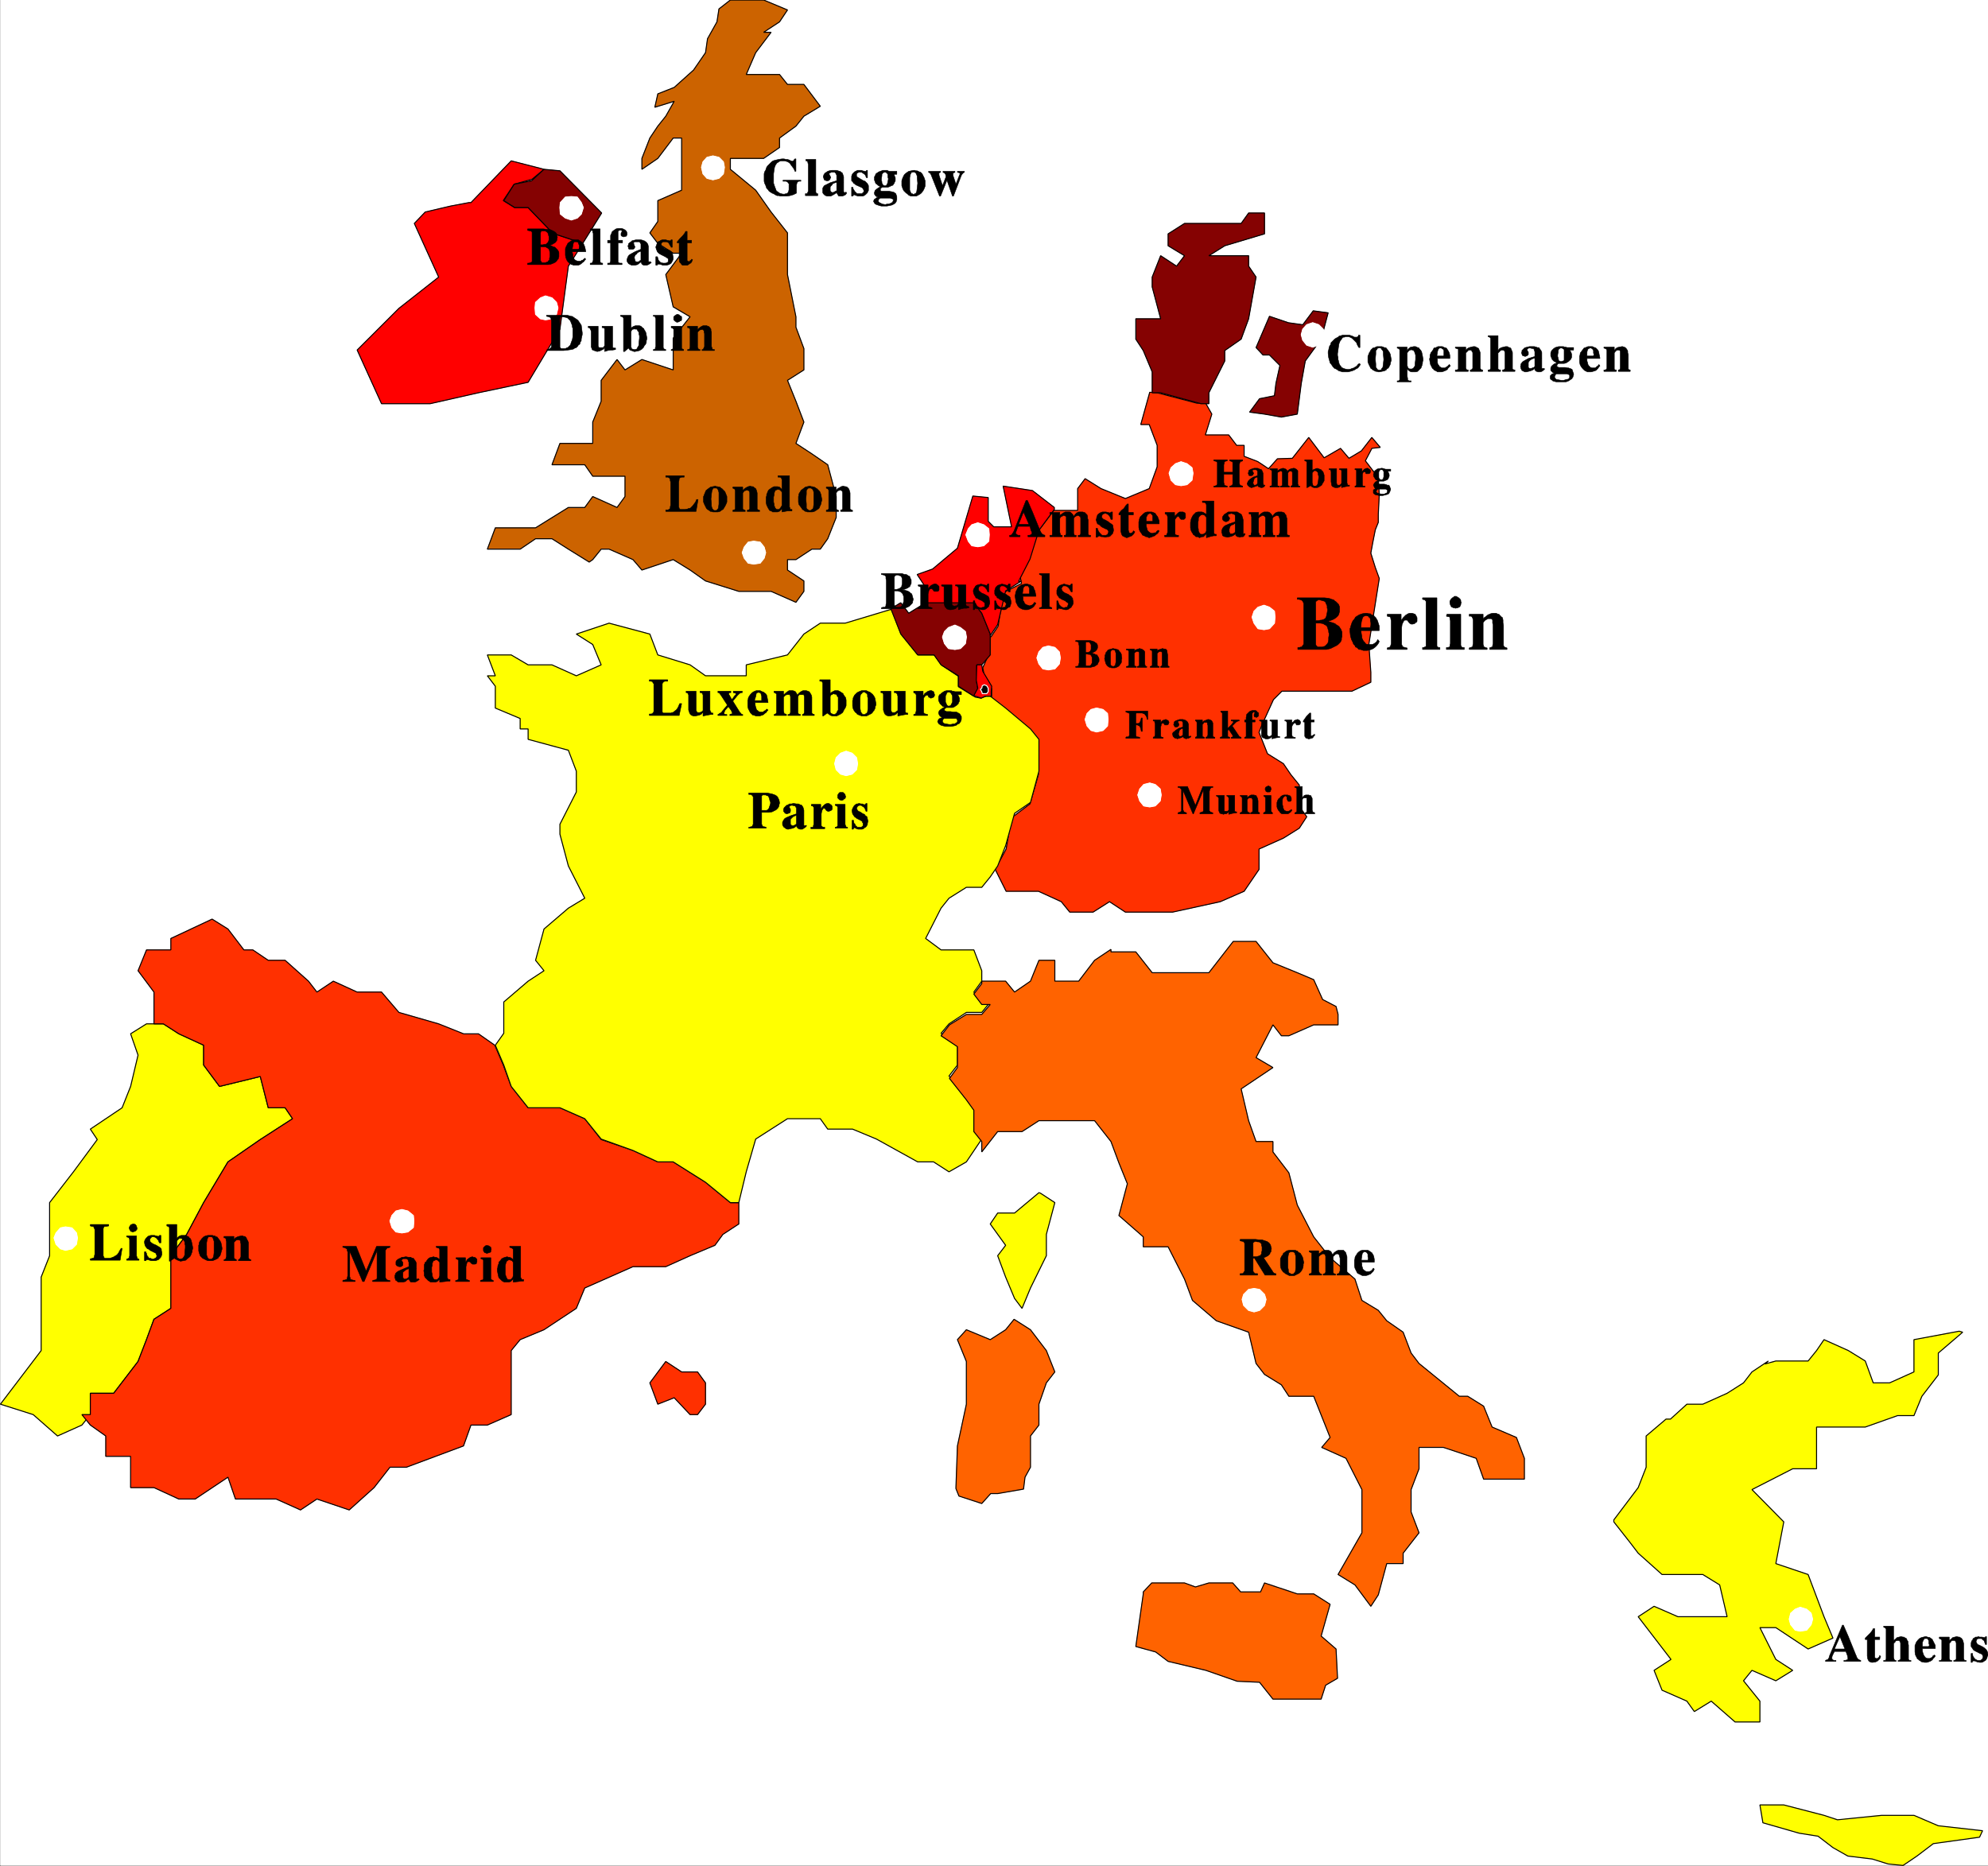
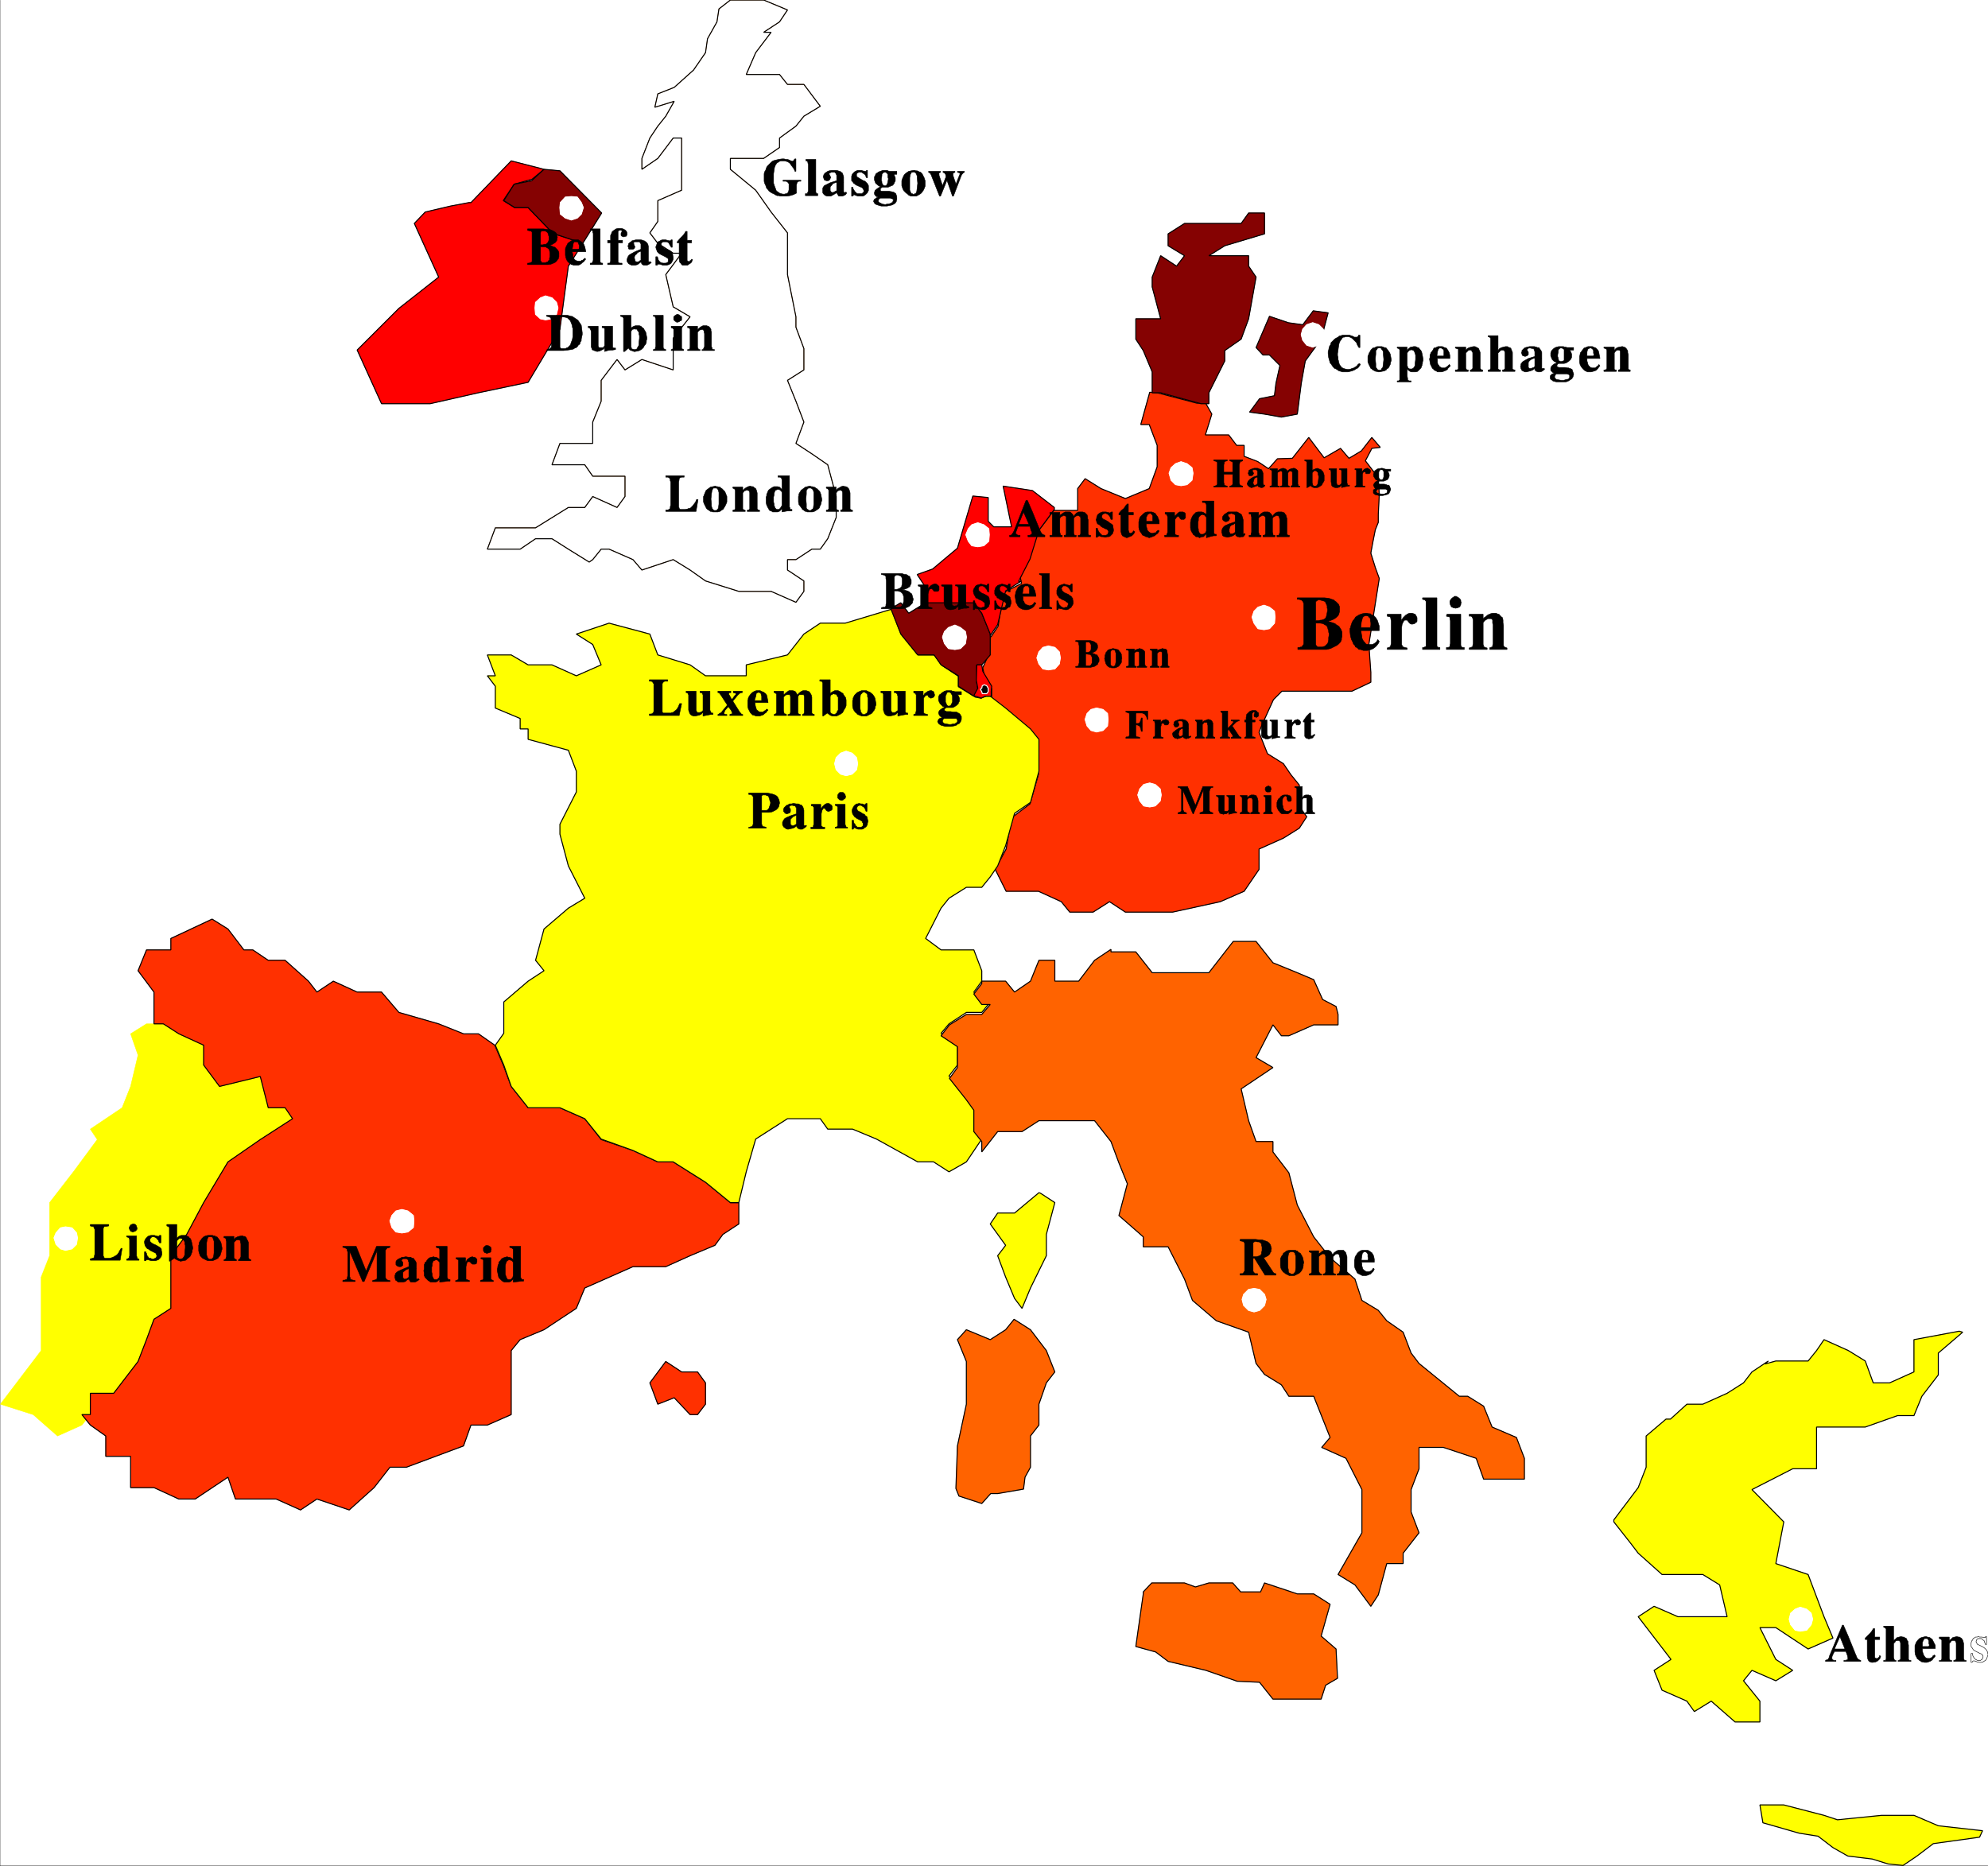
<svg xmlns="http://www.w3.org/2000/svg" width="3991.044" height="3746.745" viewBox="0 0 2993.283 2810.059">
  <rect x="0" y="0" width="2993.283" height="2810.059" fill="#333333" stroke="none" />
  <defs>
    <clipPath id="a">
      <path d="M0 1.11h2992.68V2811H0Zm0 0" />
    </clipPath>
    <clipPath id="b">
      <path d="M0 1.11h2992.68v2809.304H0Zm0 0" />
    </clipPath>
    <clipPath id="c">
-       <path d="M733 1.11h526V909H733Zm0 0" />
-     </clipPath>
+       </clipPath>
    <clipPath id="d">
      <path d="M732 1.11h527V909H732Zm0 0" />
    </clipPath>
    <clipPath id="e">
      <path d="M732 1.11h528V910H732Zm0 0" />
    </clipPath>
    <clipPath id="f">
      <path d="M2967 2465h25.68v40H2967Zm0 0" />
    </clipPath>
    <clipPath id="g">
      <path d="M2966 2465h26.68v41H2966Zm0 0" />
    </clipPath>
  </defs>
  <g clip-path="url(#a)" transform="translate(.603 -1.11)">
-     <path style="fill:#fff;fill-opacity:1;fill-rule:nonzero;stroke:none" d="M0 2810.414h2992.68V1.11H0Zm0 0" />
-   </g>
+     </g>
  <g clip-path="url(#b)" transform="translate(.603 -1.11)">
    <path style="fill:#fff;fill-opacity:1;fill-rule:evenodd;stroke:#fff;stroke-width:.15;stroke-linecap:square;stroke-linejoin:bevel;stroke-miterlimit:10;stroke-opacity:1" d="M0 .5h612V575H0Zm0 0" transform="matrix(4.89 0 0 -4.89 0 2812.86)" />
  </g>
  <path style="fill:#ff3000;fill-opacity:1;fill-rule:evenodd;stroke:#ff3000;stroke-width:.15;stroke-linecap:square;stroke-linejoin:bevel;stroke-miterlimit:10;stroke-opacity:1" d="m399.94 319.94-4.89-3.06-7.5-3.36v-6.27l-4.59-6.73-7.35-3.21-14.68-3.21h-14.54l-4.89 3.21-5.05-3.21h-7.19l-2.61 3.21-7.03 3.21h-9.95l-3.36 6.73 3.36 6.27 1.68 9.63 5.67 4.28 2.6 9.02v9.79l-2.45 3.21-7.5 6.58-3.52 2.44-.92 1.07v3.37l-1.22 2.29-1.07 1.84-.46 2.29 1.68 3.82.46 5.51.46.3 2.14 3.21 1.53 10.25 5.66 2.91-.45 2.29 2.6 4.74 3.06 9.17 4.74 6.27h7.34v6.73l2.3 3.06 4.89-3.06 7.5-3.06 7.35 3.06 2.44 6.73v6.58l-2.44 6.42h-2.61l2.76 9.94 2.29-.16 12.24-3.21h2.6v.16l1.99-3.52-1.99-6.42h7.2l2.44-3.21h2.3v-3.37l3.98-1.53.3-.15 3.22-2.14 2.75 3.06 4.59.15 5.05 6.42 4.74-6.27 5.05 2.91 2.6-3.06 3.83 2.29 3.21 4.13 2.6-3.06-2.6-.3-.46-.92-1.53-2.91 3.98-5.19.3-5.2-.3-6.12v-2.45l-.92-2.29-.76-3.82-.62-3.37 1.38-4.43 1.22-3.37-3.21-20.33.61-8.57v-3.06l-5.81-2.75h-21.57l-2.6-2.6-3.68-8.1-.76-1.99 2.6-6.57 4.9-3.06 2.29-3.37 2.6-3.21v-6.57l2.3-3.21zm0 0" transform="matrix(4.89 0 0 -4.89 .603 2811.75)" />
  <path style="fill:none;stroke:#000;stroke-width:.31;stroke-linecap:square;stroke-linejoin:bevel;stroke-miterlimit:10;stroke-opacity:1" d="m399.94 319.94-4.89-3.06-7.5-3.36v-6.27l-4.59-6.73-7.35-3.21-14.68-3.21h-14.54l-4.89 3.21-5.05-3.21h-7.19l-2.61 3.21-7.03 3.21h-9.95l-3.36 6.73 3.36 6.27 1.68 9.63 5.67 4.28 2.6 9.02v9.79l-2.45 3.21-7.5 6.58-3.52 2.44-.92 1.07v3.37l-1.22 2.29-1.07 1.84-.46 2.29 1.68 3.82.46 5.51.46.3 2.14 3.21 1.53 10.25 5.66 2.91-.45 2.29 2.6 4.74 3.06 9.17 4.74 6.27h7.34v6.73l2.3 3.06 4.89-3.06 7.5-3.06 7.35 3.06 2.44 6.73v6.58l-2.44 6.42h-2.61l2.76 9.94 2.29-.16 12.24-3.21h2.6v.16l1.99-3.52-1.99-6.42h7.2l2.44-3.21h2.3v-3.37l3.98-1.53.3-.15 3.22-2.14 2.75 3.06 4.59.15 5.05 6.42 4.74-6.27 5.05 2.91 2.6-3.06 3.83 2.29 3.21 4.13 2.6-3.06-2.6-.3-.46-.92-1.53-2.91 3.98-5.19.3-5.2-.3-6.12v-2.45l-.92-2.29-.76-3.82-.62-3.37 1.38-4.43 1.22-3.37-3.21-20.33.61-8.57v-3.06l-5.81-2.75h-21.57l-2.6-2.6-3.68-8.1-.76-1.99 2.6-6.57 4.9-3.06 2.29-3.37 2.6-3.21v-6.57l2.3-3.21zm0 0" transform="matrix(4.89 0 0 -4.89 .603 2811.75)" />
  <path style="fill:#ff0;fill-opacity:1;fill-rule:evenodd;stroke:#ff0;stroke-width:.15;stroke-linecap:square;stroke-linejoin:bevel;stroke-miterlimit:10;stroke-opacity:1" d="m320.23 207.55 4.44-2.91-2.61-9.79v-6.57l-4.89-9.94-2.6-6.27-2.3 3.06-2.75 6.57-2.45 6.58 2.45 3.21-4.74 6.57 2.29 3.37h5.2l7.5 6.27zm0 0" transform="matrix(4.89 0 0 -4.89 .603 2811.75)" />
  <path style="fill:none;stroke:#000;stroke-width:.31;stroke-linecap:square;stroke-linejoin:bevel;stroke-miterlimit:10;stroke-opacity:1" d="m320.23 207.55 4.44-2.91-2.61-9.79v-6.57l-4.89-9.94-2.6-6.27-2.3 3.06-2.75 6.57-2.45 6.58 2.45 3.21-4.74 6.57 2.29 3.37h5.2l7.5 6.27zm0 0" transform="matrix(4.89 0 0 -4.89 .603 2811.75)" />
  <path style="fill:#ff0;fill-opacity:1;fill-rule:evenodd;stroke:#ff0;stroke-width:.15;stroke-linecap:square;stroke-linejoin:bevel;stroke-miterlimit:10;stroke-opacity:1" d="M27.69 139.35v6.57h7.19l7.5 9.79 2.6 6.73 2.3 6.27 5.2 3.36v16.21l4.89 6.57 5.21 9.79 7.49 12.54 9.95 6.88 9.94 6.42-2.29 3.37h-5.2l-2.45 9.63-12.55-3.06-4.89 6.58v6.11l-7.65 3.52-4.75 3.06h-5.2l-4.89-3.06 2.29-6.57-2.29-9.64-2.61-6.57-9.79-6.58 2.14-3.21-7.34-9.94-7.34-9.48v-16.36l-2.6-6.58v-22.63L0 142.56l10.1-3.21 7.49-6.58 7.5 3.36zm0 0" transform="matrix(4.89 0 0 -4.89 .603 2811.75)" />
-   <path style="fill:none;stroke:#000;stroke-width:.31;stroke-linecap:square;stroke-linejoin:bevel;stroke-miterlimit:10;stroke-opacity:1" d="M27.69 139.35v6.57h7.19l7.5 9.79 2.6 6.73 2.3 6.27 5.2 3.36v16.21l4.89 6.57 5.21 9.79 7.49 12.54 9.95 6.88 9.94 6.42-2.29 3.37h-5.2l-2.45 9.63-12.55-3.06-4.89 6.58v6.11l-7.65 3.52-4.75 3.06h-5.2l-4.89-3.06 2.29-6.57-2.29-9.64-2.61-6.57-9.79-6.58 2.14-3.21-7.34-9.94-7.34-9.48v-16.36l-2.6-6.58v-22.63L0 142.56l10.1-3.21 7.49-6.58 7.5 3.36zm0 0" transform="matrix(4.89 0 0 -4.89 .603 2811.75)" />
  <path style="fill:#ff3000;fill-opacity:1;fill-rule:evenodd;stroke:#ff3000;stroke-width:.15;stroke-linecap:square;stroke-linejoin:bevel;stroke-miterlimit:10;stroke-opacity:1" d="m25.09 139.35 2.6-3.22 4.75-3.36v-6.27h7.65v-9.63h7.19l7.65-3.52h5.05l10.09 6.73 2.3-6.73h12.54l7.5-3.36 5.05 3.36 9.95-3.36 7.65 6.88 4.89 6.27H125l17.6 6.57 2.29 6.42h5.05l7.34 3.22v19.72l2.76 3.37 7.34 3.05 9.95 6.58 2.6 6.27 14.84 6.57h10.1l7.49 3.37 7.65 3.21 2.45 3.36 4.9 3.21v6.58h-2.6l-7.65 6.27-9.95 6.27h-4.74l-7.65 3.52-9.79 3.36-5.05 6.42-7.65 3.37h-9.79l-5.21 6.57-2.44 6.58-2.61 6.11-5.04 3.52h-4.59l-7.65 3.06-12.24 3.52-5.36 6.27h-7.5l-7.34 3.36-5.05-3.36-2.6 3.36-7.19 6.42h-5.2l-4.75 3.21h-2.75l-4.9 6.43-4.89 3.05-12.7-5.96v-3.52h-7.5l-2.6-6.42 4.9-6.57v-9.79h2.9l4.75-3.06 7.65-3.52V247l4.89-6.58 12.55 3.06 2.45-9.63h5.2l2.29-3.37-9.94-6.42-9.95-6.88-7.49-12.54-5.21-9.79-4.89-6.57v-16.21l-5.2-3.36-2.3-6.27-2.6-6.73-7.5-9.79h-7.19v-6.57zm0 0" transform="matrix(4.89 0 0 -4.89 .603 2811.75)" />
  <path style="fill:none;stroke:#000;stroke-width:.31;stroke-linecap:square;stroke-linejoin:bevel;stroke-miterlimit:10;stroke-opacity:1" d="m25.09 139.35 2.6-3.22 4.75-3.36v-6.27h7.65v-9.63h7.19l7.65-3.52h5.05l10.09 6.73 2.3-6.73h12.54l7.5-3.36 5.05 3.36 9.95-3.36 7.65 6.88 4.89 6.27H125l17.6 6.57 2.29 6.42h5.05l7.34 3.22v19.72l2.76 3.37 7.34 3.05 9.95 6.58 2.6 6.27 14.84 6.57h10.1l7.49 3.37 7.65 3.21 2.45 3.36 4.9 3.21v6.58h-2.6l-7.65 6.27-9.95 6.27h-4.74l-7.65 3.52-9.79 3.36-5.05 6.42-7.65 3.37h-9.79l-5.21 6.57-2.44 6.58-2.61 6.11-5.04 3.52h-4.59l-7.65 3.06-12.24 3.52-5.36 6.27h-7.5l-7.34 3.36-5.05-3.36-2.6 3.36-7.19 6.42h-5.2l-4.75 3.21h-2.75l-4.9 6.43-4.89 3.05-12.7-5.96v-3.52h-7.5l-2.6-6.42 4.9-6.57v-9.79h2.9l4.75-3.06 7.65-3.52V247l4.89-6.58 12.55 3.06 2.45-9.63h5.2l2.29-3.37-9.94-6.42-9.95-6.88-7.49-12.54-5.21-9.79-4.89-6.57v-16.21l-5.2-3.36-2.3-6.27-2.6-6.73-7.5-9.79h-7.19v-6.57zm0 0" transform="matrix(4.89 0 0 -4.89 .603 2811.75)" />
  <path style="fill:#ff0;fill-opacity:1;fill-rule:evenodd;stroke:#ff0;stroke-width:.15;stroke-linecap:square;stroke-linejoin:bevel;stroke-miterlimit:10;stroke-opacity:1" d="M154.99 256.78v9.64l7.5 6.42 4.89 3.21-2.6 3.21 2.6 9.64 7.5 6.42 5.05 3.06-5.05 9.94-2.6 9.78v3.06l5.05 9.94v6.42l-2.45 6.43-12.39 3.36v3.21h-2.45v3.21l-7.65 3.21v6.73l-2.45 3.21h2.45l-2.45 6.43h7.34l5.21-3.06h7.34l7.5-3.37 7.65 3.37-2.6 6.27-5.05 3.21 10.09 3.36 12.55-3.36 2.45-6.42 9.94-3.06 4.75-3.37h12.54v3.37l12.7 3.06 5.05 6.42 5.05 3.36h7.65l14.23 4.28.76-1.22 2.3-6.42 5.2-6.42h4.9l2.44-3.22 5.05-3.36v-3.21l5.21-3.21 1.68-.31 1.68.61h1.68-.45l4.74-3.67 7.65-6.42 2.6-3.21v-9.79l-2.6-9.63-4.9-3.36-2.75-9.94-2.45-6.27-2.29-3.37-2.61-3.21h-4.74l-5.35-3.36-2.45-3.06-4.74-9.33 4.74-3.52h10.1l2.44-6.42v-3.21l-2.44-3.36 2.44-3.06h2.61l-2.61-3.21h-4.74l-5.35-3.52-2.45-2.91 5.05-3.67V247l-2.6-3.37 5.35-6.57 2.3-3.21v-6.58l2.44-3.06-4.74-7.03-5.35-3.06-4.75 3.06h-4.89l-12.7 7.03-7.35 3.06h-7.65l-2.29 3.21h-10.1l-9.79-6.27-2.91-10.09-2.29-9.48h-2.6l-7.65 6.27-9.95 6.27h-4.74l-7.65 3.52-9.79 3.51-5.05 6.27-7.65 3.37h-9.79l-5.21 6.57-2.29 6.58-2.6 6.11zm0 0" transform="matrix(4.89 0 0 -4.89 .603 2811.75)" />
  <path style="fill:none;stroke:#000;stroke-width:.31;stroke-linecap:square;stroke-linejoin:bevel;stroke-miterlimit:10;stroke-opacity:1" d="M154.99 256.78v9.64l7.5 6.42 4.89 3.21-2.6 3.21 2.6 9.64 7.5 6.42 5.05 3.06-5.05 9.94-2.6 9.78v3.06l5.05 9.94v6.42l-2.45 6.43-12.39 3.36v3.21h-2.45v3.21l-7.65 3.21v6.73l-2.45 3.21h2.45l-2.45 6.43h7.34l5.21-3.06h7.34l7.5-3.37 7.65 3.37-2.6 6.27-5.05 3.21 10.09 3.36 12.55-3.36 2.45-6.42 9.94-3.06 4.75-3.37h12.54v3.37l12.7 3.06 5.05 6.42 5.05 3.36h7.65l14.23 4.28.76-1.22 2.3-6.42 5.2-6.42h4.9l2.44-3.22 5.05-3.36v-3.21l5.21-3.21 1.68-.31 1.68.61h1.68-.45l4.74-3.67 7.65-6.42 2.6-3.21v-9.79l-2.6-9.63-4.9-3.36-2.75-9.94-2.45-6.27-2.29-3.37-2.61-3.21h-4.74l-5.35-3.36-2.45-3.06-4.74-9.33 4.74-3.52h10.1l2.44-6.42v-3.21l-2.44-3.36 2.44-3.06h2.61l-2.61-3.21h-4.74l-5.35-3.52-2.45-2.91 5.05-3.67V247l-2.6-3.37 5.35-6.57 2.3-3.21v-6.58l2.44-3.06-4.74-7.03-5.35-3.06-4.75 3.06h-4.89l-12.7 7.03-7.35 3.06h-7.65l-2.29 3.21h-10.1l-9.79-6.27-2.91-10.09-2.29-9.48h-2.6l-7.65 6.27-9.95 6.27h-4.74l-7.65 3.52-9.79 3.51-5.05 6.27-7.65 3.37h-9.79l-5.21 6.57-2.29 6.58-2.6 6.11zm0 0" transform="matrix(4.89 0 0 -4.89 .603 2811.75)" />
  <path style="fill:red;fill-opacity:1;fill-rule:evenodd;stroke:red;stroke-width:.15;stroke-linecap:square;stroke-linejoin:bevel;stroke-miterlimit:10;stroke-opacity:1" d="m144.89 512.61 12.39 12.85 10.1-2.6-3.67-3.06-5.51-1.53-3.36-5.05 3.51-2.14h4.14l7.65-7.95 9.18-3.06-4.44-7.03-2.6-19.42-9.79-16.36-15.3-3.22-14.85-3.36h-14.99l-7.5 16.52 12.86 12.84 12.24 9.63-7.5 16.52 3.36 3.52 7.81 1.83 5.66 1.07zm0 0" transform="matrix(4.89 0 0 -4.89 .603 2811.75)" />
  <path style="fill:none;stroke:#000;stroke-width:.31;stroke-linecap:square;stroke-linejoin:bevel;stroke-miterlimit:10;stroke-opacity:1" d="m144.89 512.61 12.39 12.85 10.1-2.6-3.67-3.06-5.51-1.53-3.36-5.05 3.51-2.14h4.14l7.65-7.95 9.18-3.06-4.44-7.03-2.6-19.42-9.79-16.36-15.3-3.22-14.85-3.36h-14.99l-7.5 16.52 12.86 12.84 12.24 9.63-7.5 16.52 3.36 3.52 7.81 1.83 5.66 1.07zm0 0" transform="matrix(4.89 0 0 -4.89 .603 2811.75)" />
  <g clip-path="url(#c)" transform="translate(.603 -1.11)">
    <path style="fill:#cc6300;fill-opacity:1;fill-rule:evenodd;stroke:none" d="m886.559 847.57-31.395-19.465-24.695-15.695h-24.696l-23.18 15.695h-49.386l11.98-32.125h60.586l49.391-30.66h24.695l11.98-16.48 36.626 16.48 11.98-16.48v-30.613H891.84l-11.98-17.211h-49.391l11.98-32.176h49.39v-32.13l12.712-31.39v-31.445l23.914-31.395 11.98 15.7 25.426-15.7 47.14 15.7v-47.825l25.43-32.175-25.43-14.965-11.199-48.606 23.915-32.129h-12.715l-23.18-14.96-11.98-15.7 11.98-17.21v-31.395l35.895-15.7v-78.53h-12.715l-23.18 30.66-23.96 16.43v-16.43l11.98-30.66 11.98-17.946 11.98-14.965 12.715-22.445-29.191 8.996 4.496-20.195 24.695-9.73 29.145-26.16 17.996-26.165 2.984-20.926 14.227-25.43 2.984-19.46 17.215-13.45h50.121l35.89 14.965-11.98 17.946-23.91 15.695h11.2l-23.18 30.66-14.23 32.91h50.12l11.98 14.965h24.696l24.696 32.86-24.696 14.964-11.98 14.965-24.696 17.945v14.23l-23.91 16.43h-50.12v16.43l38.14 31.442 23.18 32.863 24.69 31.441v62.79l12.716 63.57v15.695l11.98 32.176v32.129l-24.695 15.695 12.715 31.445 11.98 31.39-11.98 32.13 23.96 15.695 23.915 16.48 12.761 47.825v31.441l-12.761 32.13-11.2 15.694h-12.714l-23.961 15.747h-12.715v15.699l24.695 16.43v15.695l-11.98 16.48-37.407-16.48h-48.609l-50.121-15.696-23.227-16.43-25.43-15.698-47.14 15.699-13.445-15.7-35.942-15.746h-11.933l-12.711 15.747zm0 0" />
  </g>
  <g clip-path="url(#d)" transform="translate(.603 -1.11)">
    <path style="fill:none;stroke:#cc6300;stroke-width:.15;stroke-linecap:square;stroke-linejoin:bevel;stroke-miterlimit:10;stroke-opacity:1" d="m181.3 401.9-6.42 3.98-5.05 3.21h-5.05l-4.74-3.21h-10.1l2.45 6.57h12.39l10.1 6.27h5.05l2.45 3.37 7.49-3.37 2.45 3.37v6.26h-9.94l-2.45 3.52h-10.1l2.45 6.58h10.1v6.57l2.6 6.42v6.43l4.89 6.42 2.45-3.21 5.2 3.21 9.64-3.21v9.78l5.2 6.58-5.2 3.06-2.29 9.94 4.89 6.57h-2.6l-4.74 3.06-2.45 3.21 2.45 3.52v6.42l7.34 3.21v16.06h-2.6l-4.74-6.27-4.9-3.36v3.36l2.45 6.27 2.45 3.67 2.45 3.06 2.6 4.59-5.97-1.84.92 4.13 5.05 1.99 5.96 5.35 3.68 5.35.61 4.28 2.91 5.2.61 3.98 3.52 2.75h10.25l7.34-3.06-2.45-3.67-4.89-3.21h2.29l-4.74-6.27-2.91-6.73h10.25l2.45-3.06h5.05l5.05-6.72-5.05-3.06-2.45-3.06-5.05-3.67v-2.91l-4.89-3.36h-10.25v-3.36l7.8-6.43 4.74-6.72 5.05-6.43v-12.84l2.6-13v-3.21l2.45-6.58v-6.57l-5.05-3.21 2.6-6.43 2.45-6.42-2.45-6.57 4.9-3.21 4.89-3.37 2.61-9.78v-6.43l-2.61-6.57-2.29-3.21h-2.6l-4.9-3.22h-2.6v-3.21l5.05-3.36v-3.21l-2.45-3.37-7.65 3.37h-9.94l-10.25 3.21-4.75 3.36-5.2 3.21-9.64-3.21-2.75 3.21-7.35 3.22h-2.44l-2.6-3.22zm0 0" transform="matrix(4.89 0 0 -4.89 0 2812.86)" />
  </g>
  <g clip-path="url(#e)" transform="translate(.603 -1.11)">
    <path style="fill:none;stroke:#000;stroke-width:.31;stroke-linecap:square;stroke-linejoin:bevel;stroke-miterlimit:10;stroke-opacity:1" d="m181.3 401.9-6.42 3.98-5.05 3.21h-5.05l-4.74-3.21h-10.1l2.45 6.57h12.39l10.1 6.27h5.05l2.45 3.37 7.49-3.37 2.45 3.37v6.26h-9.94l-2.45 3.52h-10.1l2.45 6.58h10.1v6.57l2.6 6.42v6.43l4.89 6.42 2.45-3.21 5.2 3.21 9.64-3.21v9.78l5.2 6.58-5.2 3.06-2.29 9.94 4.89 6.57h-2.6l-4.74 3.06-2.45 3.21 2.45 3.52v6.42l7.34 3.21v16.06h-2.6l-4.74-6.27-4.9-3.36v3.36l2.45 6.27 2.45 3.67 2.45 3.06 2.6 4.59-5.97-1.84.92 4.13 5.05 1.99 5.96 5.35 3.68 5.35.61 4.28 2.91 5.2.61 3.98 3.52 2.75h10.25l7.34-3.06-2.45-3.67-4.89-3.21h2.29l-4.74-6.27-2.91-6.73h10.25l2.45-3.06h5.05l5.05-6.72-5.05-3.06-2.45-3.06-5.05-3.67v-2.91l-4.89-3.36h-10.25v-3.36l7.8-6.43 4.74-6.72 5.05-6.43v-12.84l2.6-13v-3.21l2.45-6.58v-6.57l-5.05-3.21 2.6-6.43 2.45-6.42-2.45-6.57 4.9-3.21 4.89-3.37 2.61-9.78v-6.43l-2.61-6.57-2.29-3.21h-2.6l-4.9-3.22h-2.6v-3.21l5.05-3.36v-3.21l-2.45-3.37-7.65 3.37h-9.94l-10.25 3.21-4.75 3.36-5.2 3.21-9.64-3.21-2.75 3.21-7.35 3.22h-2.44l-2.6-3.22zm0 0" transform="matrix(4.89 0 0 -4.89 0 2812.86)" />
  </g>
  <path style="fill:#850202;fill-opacity:1;fill-rule:evenodd;stroke:#850202;stroke-width:.15;stroke-linecap:square;stroke-linejoin:bevel;stroke-miterlimit:10;stroke-opacity:1" d="M372.1 450.68h-2.45l-12.4 3.36h-2.6v6.43l-2.75 6.57-2.3 3.52v6.27h7.65l-2.6 9.79v3.05l2.6 6.58 4.9-3.21 2.45 3.21-5.05 3.06v3.67l5.05 3.21h17.44l2.3 3.21h4.89v-6.42l-12.24-3.67-4.89-3.06h12.24v-3.21l2.29-3.37-2.29-12.84-2.3-6.27-5.05-3.52v-3.21l-4.89-9.79zm0 0" transform="matrix(4.89 0 0 -4.89 .603 2811.75)" />
  <path style="fill:none;stroke:#000;stroke-width:.31;stroke-linecap:square;stroke-linejoin:bevel;stroke-miterlimit:10;stroke-opacity:1" d="M372.1 450.68h-2.45l-12.4 3.36h-2.6v6.43l-2.75 6.57-2.3 3.52v6.27h7.65l-2.6 9.79v3.05l2.6 6.58 4.9-3.21 2.45 3.21-5.05 3.06v3.67l5.05 3.21h17.44l2.3 3.21h4.89v-6.42l-12.24-3.67-4.89-3.06h12.24v-3.21l2.29-3.37-2.29-12.84-2.3-6.27-5.05-3.52v-3.21l-4.89-9.79zm0 0" transform="matrix(4.89 0 0 -4.89 .603 2811.75)" />
  <path style="fill:#ff6300;fill-opacity:1;fill-rule:evenodd;stroke:#ff6300;stroke-width:.15;stroke-linecap:square;stroke-linejoin:bevel;stroke-miterlimit:10;stroke-opacity:1" d="m302.17 223.45-2.44 3.06v6.57l-2.3 3.21-5.2 6.58 2.45 3.36v6.43l-5.05 3.36 2.6 3.36 5.2 3.21h4.74l2.61 3.06h-2.61l-2.44 3.21 2.44 3.22v.76h7.35l2.75-3.36 4.9 3.36 2.6 6.42h4.9v-6.42h7.34l4.9 6.42 5.04 3.37v-.77h7.65l5.05-6.42h17.45l7.49 9.63h7.04l5.2-6.57 7.5-3.06 5.05-2.14 2.75-6.12 4.13-2.14.62-2.45v-3.21h-2.45 2.45-7.5l-7.65-3.36h-2.3l-2.6 3.36-5.2-10.09 5.2-3.06-9.79-6.57 2.3-9.79 2.29-6.42h5.2v-3.21l4.9-6.42 2.6-9.94 5.05-9.79 5.05-6.42 7.65-6.58 2.14-6.57 5.05-3.06 2.6-3.21 5.05-3.52 2.45-6.42 2.44-3.21 12.4-10.1h2.6l4.89-3.05 2.61-6.43 7.49-3.21 2.45-6.42v-6.42H456.7l-2.29 6.42-10.1 3.36h-7.5v-6.57l-2.44-6.42v-6.89l2.44-6.42-4.89-6.27v-3.21h-5.05l-2.6-9.63-2.3-3.52-4.89 6.58-5.2 3.21 7.34 12.84v13.31l-4.9 9.63-7.49 3.36 2.6 3.06-5.05 12.69h-7.65l-2.3 3.52-5.2 3.21-2.6 3.37-2.29 9.63-9.95 3.52-7.34 6.27-2.45 6.57-5.05 9.94h-7.65v3.06l-7.5 6.57 2.6 9.79-2.6 6.42-2.45 6.58-5.04 6.42h-17.14l-5.2-3.36h-7.5l-4.9-6.27zm0 0" transform="matrix(4.89 0 0 -4.89 .603 2811.75)" />
  <path style="fill:none;stroke:#000;stroke-width:.31;stroke-linecap:square;stroke-linejoin:bevel;stroke-miterlimit:10;stroke-opacity:1" d="m302.17 223.45-2.44 3.06v6.57l-2.3 3.21-5.2 6.58 2.45 3.36v6.43l-5.05 3.36 2.6 3.36 5.2 3.21h4.74l2.61 3.06h-2.61l-2.44 3.21 2.44 3.22v.76h7.35l2.75-3.36 4.9 3.36 2.6 6.42h4.9v-6.42h7.34l4.9 6.42 5.04 3.37v-.77h7.65l5.05-6.42h17.45l7.49 9.63h7.04l5.2-6.57 7.5-3.06 5.05-2.14 2.75-6.12 4.13-2.14.62-2.45v-3.21h-2.45 2.45-7.5l-7.65-3.36h-2.3l-2.6 3.36-5.2-10.09 5.2-3.06-9.79-6.57 2.3-9.79 2.29-6.42h5.2v-3.21l4.9-6.42 2.6-9.94 5.05-9.79 5.05-6.42 7.65-6.58 2.14-6.57 5.05-3.06 2.6-3.21 5.05-3.52 2.45-6.42 2.44-3.21 12.4-10.1h2.6l4.89-3.05 2.61-6.43 7.49-3.21 2.45-6.42v-6.42H456.7l-2.29 6.42-10.1 3.36h-7.5v-6.57l-2.44-6.42v-6.89l2.44-6.42-4.89-6.27v-3.21h-5.05l-2.6-9.63-2.3-3.52-4.89 6.58-5.2 3.21 7.34 12.84v13.31l-4.9 9.63-7.49 3.36 2.6 3.06-5.05 12.69h-7.65l-2.3 3.52-5.2 3.21-2.6 3.37-2.29 9.63-9.95 3.52-7.34 6.27-2.45 6.57-5.05 9.94h-7.65v3.06l-7.5 6.57 2.6 9.79-2.6 6.42-2.45 6.58-5.04 6.42h-17.14l-5.2-3.36h-7.5l-4.9-6.27zm0 0" transform="matrix(4.89 0 0 -4.89 .603 2811.75)" />
  <path style="fill:#ff0;fill-opacity:1;fill-rule:evenodd;stroke:#ff0;stroke-width:.15;stroke-linecap:square;stroke-linejoin:bevel;stroke-miterlimit:10;stroke-opacity:1" d="m603.13 165.04-13.93-2.6v-9.94l-7.49-3.37h-5.05l-2.45 6.73-5.2 3.21-7.5 3.37-2.3-3.37-2.6-3.21h-9.94l-3.37-.92 1.07.92-5.05-3.36-2.6-3.37-5.05-3.21-7.49-3.36h-4.9l-5.05-4.59h-1.37l-6.12-5.2v-9.63l-2.45-6.27-7.5-9.94v-.61l5.05-6.43 2.45-3.21 7.34-6.57h12.55l5.2-3.21 2.29-9.79h-15.14l-7.35 3.21-4.89-3.21 10.1-13.15-5.21-3.37 2.45-6.11 7.65-3.37 2.3-3.21 5.2 3.21 7.34-6.42h7.65v6.42l-5.05 6.27 2.6 3.21 7.35-3.21 5.2 3.21-5.2 3.37-4.9 9.79h4.9l9.94-6.58 7.65 3.36-2.75 6.58-4.9 13-9.94 3.36 2.45 12.85-9.8 9.94 12.55 6.42h7.34v12.84h15l9.94 3.52h5.05l2.45 5.96 5.05 6.58v6.73l7.5 6.42zm0 0" transform="matrix(4.89 0 0 -4.89 .603 2811.75)" />
  <path style="fill:none;stroke:#000;stroke-width:.31;stroke-linecap:square;stroke-linejoin:bevel;stroke-miterlimit:10;stroke-opacity:1" d="m603.13 165.04-13.93-2.6v-9.94l-7.49-3.37h-5.05l-2.45 6.73-5.2 3.21-7.5 3.37-2.3-3.37-2.6-3.21h-9.94l-3.37-.92 1.07.92-5.05-3.36-2.6-3.37-5.05-3.21-7.49-3.36h-4.9l-5.05-4.59h-1.37l-6.12-5.2v-9.63l-2.45-6.27-7.5-9.94v-.61l5.05-6.43 2.45-3.21 7.34-6.57h12.55l5.2-3.21 2.29-9.79h-15.14l-7.35 3.21-4.89-3.21 10.1-13.15-5.21-3.37 2.45-6.11 7.65-3.37 2.3-3.21 5.2 3.21 7.34-6.42h7.65v6.42l-5.05 6.27 2.6 3.21 7.35-3.21 5.2 3.21-5.2 3.37-4.9 9.79h4.9l9.94-6.58 7.65 3.36-2.75 6.58-4.9 13-9.94 3.36 2.45 12.85-9.8 9.94 12.55 6.42h7.34v12.84h15l9.94 3.52h5.05l2.45 5.96 5.05 6.58v6.73l7.5 6.42zm0 0" transform="matrix(4.89 0 0 -4.89 .603 2811.75)" />
  <path style="fill:#ff6300;fill-opacity:1;fill-rule:evenodd;stroke:#ff6300;stroke-width:.15;stroke-linecap:square;stroke-linejoin:bevel;stroke-miterlimit:10;stroke-opacity:1" d="m294.22 116.56.92-2.29 7.03-2.3 2.76 3.06h2.14l7.96 1.38.46 3.67 1.68 3.06v9.63l2.6 3.36v6.43l2.29 6.57 2.61 3.37-2.61 6.57-4.89 6.42-5.05 3.22-2.6-3.22-4.74-3.05-7.35 3.05-2.75-3.05 2.75-6.73v-13.15l-2.75-12.85-.46-12.69zm0 0" transform="matrix(4.89 0 0 -4.89 .603 2811.75)" />
  <path style="fill:none;stroke:#000;stroke-width:.31;stroke-linecap:square;stroke-linejoin:bevel;stroke-miterlimit:10;stroke-opacity:1" d="m294.22 116.56.92-2.29 7.03-2.3 2.76 3.06h2.14l7.96 1.38.46 3.67 1.68 3.06v9.63l2.6 3.36v6.43l2.29 6.57 2.61 3.37-2.61 6.57-4.89 6.42-5.05 3.22-2.6-3.22-4.74-3.05-7.35 3.05-2.75-3.05 2.75-6.73v-13.15l-2.75-12.85-.46-12.69zm0 0" transform="matrix(4.89 0 0 -4.89 .603 2811.75)" />
  <path style="fill:#ff6300;fill-opacity:1;fill-rule:evenodd;stroke:#ff6300;stroke-width:.15;stroke-linecap:square;stroke-linejoin:bevel;stroke-miterlimit:10;stroke-opacity:1" d="m351.9 84.14-2.3-16.21 6.12-1.68 3.83-2.9 11.63-2.76 9.64-3.36 6.88-.31 4.13-5.19h14.84l1.38 4.28 3.67 2.14-.46 9.02-4.59 3.98 2.76 9.78-5.05 3.21h-5.05l-10.1 3.37-1.22-2.76h-6.12l-2.45 2.76h-7.34l-4.14-1.23-3.36 1.23h-10.1l-2.6-2.76zm0 0" transform="matrix(4.89 0 0 -4.89 .603 2811.75)" />
  <path style="fill:none;stroke:#000;stroke-width:.31;stroke-linecap:square;stroke-linejoin:bevel;stroke-miterlimit:10;stroke-opacity:1" d="m351.9 84.14-2.3-16.21 6.12-1.68 3.83-2.9 11.63-2.76 9.64-3.36 6.88-.31 4.13-5.19h14.84l1.38 4.28 3.67 2.14-.46 9.02-4.59 3.98 2.76 9.78-5.05 3.21h-5.05l-10.1 3.37-1.22-2.76h-6.12l-2.45 2.76h-7.34l-4.14-1.23-3.36 1.23h-10.1l-2.6-2.76zm0 0" transform="matrix(4.89 0 0 -4.89 .603 2811.75)" />
  <path style="fill:#ff0;fill-opacity:1;fill-rule:evenodd;stroke:#ff0;stroke-width:.15;stroke-linecap:square;stroke-linejoin:bevel;stroke-miterlimit:10;stroke-opacity:1" d="m549.12 19.15 12.39-3.21 4.13-1.37 13.62 1.37h9.94l7.5-3.21 13.62-1.53-.92-1.99-14.23-1.98-5.05-3.83-4.28-2.9-4.59.46-4.9 1.53-7.5.91-4.59 2.6-4.59 3.52-5.81.92-11.17 3.21-.92 5.5h7.35l12.39-3.21zm0 0" transform="matrix(4.89 0 0 -4.89 .603 2811.75)" />
  <path style="fill:none;stroke:#000;stroke-width:.31;stroke-linecap:square;stroke-linejoin:bevel;stroke-miterlimit:10;stroke-opacity:1" d="m549.12 19.15 12.39-3.21 4.13-1.37 13.62 1.37h9.94l7.5-3.21 13.62-1.53-.92-1.99-14.23-1.98-5.05-3.83-4.28-2.9-4.59.46-4.9 1.53-7.5.91-4.59 2.6-4.59 3.52-5.81.92-11.17 3.21-.92 5.5h7.35l12.39-3.21zm0 0" transform="matrix(4.89 0 0 -4.89 .603 2811.75)" />
  <path style="fill:#ff3000;fill-opacity:1;fill-rule:evenodd;stroke:#ff3000;stroke-width:.15;stroke-linecap:square;stroke-linejoin:bevel;stroke-miterlimit:10;stroke-opacity:1" d="m207.47 144.54-5.05-1.98-2.45 6.57 4.9 6.58 4.89-3.21h4.9l2.45-3.37v-6.57l-2.45-3.21h-2.3zm0 0" transform="matrix(4.89 0 0 -4.89 .603 2811.75)" />
  <path style="fill:none;stroke:#000;stroke-width:.31;stroke-linecap:square;stroke-linejoin:bevel;stroke-miterlimit:10;stroke-opacity:1" d="m207.47 144.54-5.05-1.98-2.45 6.57 4.9 6.58 4.89-3.21h4.9l2.45-3.37v-6.57l-2.45-3.21h-2.3zm0 0" transform="matrix(4.89 0 0 -4.89 .603 2811.75)" />
  <path style="fill:#850202;fill-opacity:1;fill-rule:evenodd;stroke:#850202;stroke-width:.15;stroke-linecap:square;stroke-linejoin:bevel;stroke-miterlimit:10;stroke-opacity:1" d="m276.93 389.21-2.75-1.68 3.06-7.8 5.2-6.42h5.05l2.14-3.06 5.35-3.37v-3.21l4.75-3.06 1.22 2.3-.46 2.6.15 4.74h1.53l2.61 3.06v6.42l-2.61 6.42-2.44 3.21h-14.84l-5.21-3.21-2.44 3.21zm0 0" transform="matrix(4.89 0 0 -4.89 .603 2811.75)" />
  <path style="fill:none;stroke:#000;stroke-width:.31;stroke-linecap:square;stroke-linejoin:bevel;stroke-miterlimit:10;stroke-opacity:1" d="m276.93 389.21-2.75-1.68 3.06-7.8 5.2-6.42h5.05l2.14-3.06 5.35-3.37v-3.21l4.75-3.06 1.22 2.3-.46 2.6.15 4.74h1.53l2.61 3.06v6.42l-2.61 6.42-2.44 3.21h-14.84l-5.21-3.21-2.44 3.21zm0 0" transform="matrix(4.89 0 0 -4.89 .603 2811.75)" />
  <path style="fill:red;fill-opacity:1;fill-rule:evenodd;stroke:red;stroke-width:.15;stroke-linecap:square;stroke-linejoin:bevel;stroke-miterlimit:10;stroke-opacity:1" d="m304.78 379.73-2.61 6.42-2.44 3.21h-14.84v4.74l-2.61 3.98 4.75 1.68 7.65 6.42 4.74 16.06 4.74-.46v-7.34l1.69-1.68h5.5l-2.6 12.54 9.03-1.38 6.73-5.2v-.61l-4.74-6.42-2.75-8.87-3.52-6.88.91.15-4.89-3.06-2.45-10.4-2.29-3.36zm0 0" transform="matrix(4.89 0 0 -4.89 .603 2811.75)" />
  <path style="fill:none;stroke:#000;stroke-width:.31;stroke-linecap:square;stroke-linejoin:bevel;stroke-miterlimit:10;stroke-opacity:1" d="m304.78 379.73-2.61 6.42-2.44 3.21h-14.84v4.74l-2.61 3.98 4.75 1.68 7.65 6.42 4.74 16.06 4.74-.46v-7.34l1.69-1.68h5.5l-2.6 12.54 9.03-1.38 6.73-5.2v-.61l-4.74-6.42-2.75-8.87-3.52-6.88.91.15-4.89-3.06-2.45-10.4-2.29-3.36zm0 0" transform="matrix(4.89 0 0 -4.89 .603 2811.75)" />
  <path style="fill:#850202;fill-opacity:1;fill-rule:evenodd;stroke:#850202;stroke-width:.15;stroke-linecap:square;stroke-linejoin:bevel;stroke-miterlimit:10;stroke-opacity:1" d="m387.7 452.21-3.06-4.13 4.59-.61 5.2-.92 4.9.92 1.22 9.48 1.23 6.88 4.89 6.73 2.15 8.1-4.59.62-3.22-4.29-4.43.62-5.82 1.98-4.13-9.63 2.14-2.29h1.99l3.21-3.22-1.22-5.5-.46-3.82zm0 0" transform="matrix(4.89 0 0 -4.89 .603 2811.75)" />
  <path style="fill:none;stroke:#000;stroke-width:.31;stroke-linecap:square;stroke-linejoin:bevel;stroke-miterlimit:10;stroke-opacity:1" d="m387.7 452.21-3.06-4.13 4.59-.61 5.2-.92 4.9.92 1.22 9.48 1.23 6.88 4.89 6.73 2.15 8.1-4.59.62-3.22-4.29-4.43.62-5.82 1.98-4.13-9.63 2.14-2.29h1.99l3.21-3.22-1.22-5.5-.46-3.82zm0 0" transform="matrix(4.89 0 0 -4.89 .603 2811.75)" />
  <path style="fill:red;fill-opacity:1;fill-rule:evenodd;stroke:red;stroke-width:.15;stroke-linecap:square;stroke-linejoin:bevel;stroke-miterlimit:10;stroke-opacity:1" d="M300.64 370.25h1.53l.31-1.99 2.75-4.59-.15-1.68v-1.38h-1.83l-1.23-.61-2.29.77 1.22 2.29-.46 2.45zm0 0" transform="matrix(4.89 0 0 -4.89 .603 2811.75)" />
  <path style="fill:none;stroke:#000;stroke-width:.31;stroke-linecap:square;stroke-linejoin:bevel;stroke-miterlimit:10;stroke-opacity:1" d="M300.64 370.25h1.53l.31-1.99 2.75-4.59-.15-1.68v-1.38h-1.83l-1.23-.61-2.29.77 1.22 2.29-.46 2.45zm0 0" transform="matrix(4.89 0 0 -4.89 .603 2811.75)" />
  <path style="fill:#850202;fill-opacity:1;fill-rule:evenodd;stroke:#850202;stroke-width:.15;stroke-linecap:square;stroke-linejoin:bevel;stroke-miterlimit:10;stroke-opacity:1" d="m179.32 500.07 5.81 9.33-12.85 13-4.9.46-3.82-3.52-5.36-1.07-3.21-5.05 3.36-2.14h4.14l7.65-7.95zm0 0" transform="matrix(4.89 0 0 -4.89 .603 2811.75)" />
  <path style="fill:none;stroke:#000;stroke-width:.31;stroke-linecap:square;stroke-linejoin:bevel;stroke-miterlimit:10;stroke-opacity:1" d="m179.32 500.07 5.81 9.33-12.85 13-4.9.46-3.82-3.52-5.36-1.07-3.21-5.05 3.36-2.14h4.14l7.65-7.95zm0 0" transform="matrix(4.89 0 0 -4.89 .603 2811.75)" />
  <path style="fill:#000;fill-opacity:1;fill-rule:evenodd;stroke:#000;stroke-width:.15;stroke-linecap:square;stroke-linejoin:bevel;stroke-miterlimit:10;stroke-opacity:1" d="M203.8 356.64v7.8l.15.3.15.15.15.16.31.15h.92v.46h-5.66v-.46h.61l.31-.15.15-.16v-.15l.3-.3v-8.57l-.15-.3-.15-.16-.15-.15-.31-.15h-.61v-.46H209l.76 3.67h-.61l-.31-.76-.3-.62-.46-.61-.46-.3-.31-.31-.3-.15h-.31l-.15-.16h-2.45l-.15.16-.15.15zm12.54-1.07v-1.07l.77.15.76.15.92.16h.61v.45h-.61v.31l-.15.15-.16.46v5.81h-3.06v-.46h.46l.16-.15.15-.15v-.16l.15-.15v-4.89l-.3-.31-.31-.15-.31-.15h-.76l-.15.15-.16.15v.16l-.15.15v5.96h-3.06v-.46h.31l.3-.3v-.16l.15-.15v-4.74l.16-.46.15-.46.15-.3.16-.15.15-.16.31-.15.45-.15h.46l.77.15.61.15.61.31.16.3zm4.59-.92h2.76v.31h-.46l-.31.15-.15.15v.15l.15.31.15.46 1.07 1.22.92-1.22.16-.46.15-.31v-.15l-.15-.15h-.31l-.31-.15v-.31h3.98v.31h-.15l-.31.15-.15.3h-.15l-2.3 3.67 1.38 1.69.61.61.46.3h.46v.46h-2.76v-.46l.62-.15h.15v-.46l-.31-.3-.91-1.23-.77 1.38-.15.15v.46l.15.15h.46v.46h-3.98v-.46h.31l.15-.15.46-.61 1.99-3.06-1.53-1.83-.31-.46-.3-.16-.31-.15-.15-.15-.31-.15zm15.45 1.68-.45.31-.31-.46h-.15l-.31-.15-.15-.16-.16-.15h-.91l-.46.15-.31.31-.3.15-.16.46-.15.46-.15.61v.46l-.16.31h4.13l-.15.91-.15.77-.15.61-.31.46-.46.3-.15.16h-1.53l.15-.16h.31l.15-.15.15-.31v-.15l.16-.46v-1.37h-2.15v.3l.31.92.15.76v.16l.31.3h.15l.31.16h1.53l-.46.15-.61.31h-1.23l-.76-.31-.46-.31-.46-.46-.46-.61-.15-.3-.16-.31v-.3l-.15-.46v-1.68l.15-.77.31-.61.31-.61.3-.31.16-.15.3-.31h.31l.3-.15.46-.15h1.07l.92.3.31.16.3.3.46.31.31.46zm1.84-1.68h3.83v.31l-.31.15-.46.15v.31l-.15.46v4.28l.61.61.46.15h.92v-.15l.15-.46v-4.89l-.15-.31v-.15h-.16l-.15-.15h-.31v-.31h3.83v.31l-.46.15h-.15v.15l-.16.15v4.9l.16.46.3.3h1.38v-.15l.15-.46v-4.89l-.15-.31v-.15h-.15l-.16-.15h-.15v-.31h3.67v.31l-.46.15-.15.15-.15.15v4.9l-.15.61-.16.3-.3.46-.16.31h-.15l-.31.15-.45.16h-1.08l-.61-.31-.61-.46-.46-.61-.3.61-.16.15-.15.31-.31.15-.46.16h-1.22l-.46-.31-.61-.46-.31-.31-.3-.15v1.07h-2.91v-.46h.31l.3-.3.16-.16v-5.65l-.16-.31-.15-.15h-.15l-.16-.15h-.15zm14.99-.15h.16l1.22.91.61-.45.46-.31.61-.15h1.23l.61.3.61.31.61.46.16.3.15.31.15.3.31.46.15.31.16.46v1.68l-.16.76-.46.62-.3.45v.16h-2.91l.31-.16h.3l.31-.15.15-.46.31-.3v-3.98l-.31-.46-.15-.46-.31-.15v-.15l-.3-.15h-.31l-.46.15-.15.15h-.15l-.16.15-.15.31v4.74l.15.46.31.15.3.15.31.16h2.91l-.46.3-.46.31-.61.31h-1.07l-.62-.31-.3-.15-.46-.46v4.28h-3.21v-.46h.61l.15-.31.15-.15zm9.18 3.82v-.76l.16-.77.3-.61.46-.61.31-.16.15-.3.61-.31.46-.15.31-.15h1.53l.61.3.61.31.31.15.3.31.16.3.3.31.31.61.15.77.16.3v.46l-.16.92-.15.76-.31.61-.46.61-.61.46-.15.16h-1.84.31l.31-.31.3-.15.15-.31v-.61l.16-.46v-3.21l-.16-1.07-.15-.31-.3-.15-.16-.15-.15-.15h-.77l-.15.3h-.15v.15l-.31.46v.31l-.15.76V360l.15 1.07.46.46.15.15v.16h2.3l-.46.15-.31.15-.3.16h-1.53l-.77-.31-.61-.31-.46-.46-.3-.3-.16-.31-.15-.3-.15-.31v-.46l-.16-.3zm13.93-2.75v-1.07l.76.15.77.15.92.16h.61v.45h-.46l-.15.16-.16.15v6.42h-3.36v-.46h.61v-.15l.15-.15.15-.16v-.15l.16-.46v-4.43l-.46-.31-.15-.15-.31-.15h-.77l-.15.15-.15.15v.16l-.15.15v5.96h-3.06v-.46h.45l.16-.15v-.15l.15-.16v-4.89l.15-.46.16-.46.15-.3.31-.31.3-.15.46-.15h.46l.76.15.62.15.61.31.15.3zm4.89-.92h4.29v.31l-.61.15-.46.15v.15h-.16V360l.31.46.15.15.16.16.15.15h.46l.15-.15.15-.46h.16l.15-.16.31-.15h.15l.46.15.3.16.16.15v.15l.15.16v.3l-.15.46-.16.46-.3.15-.31.16h-.46l-.61-.16-.46-.3-.61-.46-.15-.31-.31-.3v1.37h-2.91v-.46l.31-.15.31-.15v-.16l.15-.15v-5.04l-.15-.46v-.31l-.16-.15h-.15l-.15-.15h-.16zm14.69 7.34h-1.99l-.46.15h-.3l-.31.16h-1.53l-.61-.16-.46-.3-.46-.31-.46-.46h-.15l-.15-.3-.16-.46v-.92l.16-.46.15-.3.15-.31.31-.31.3-.3.31-.31h.31l.15-.15-.77-.46-.61-.46-.15-.15-.15-.15v-.16l-.16-.3v-.16l.16-.45.15-.31.31-.31.3-.15.15-.15-.61-.31h-.15l-.15-.15-.16-.15-.15-.31v-.15l-.15-.16.15-.3.15-.31.16-.15.46-.31.3-.15.61-.15.62-.15h1.68l.92.15.61.15.61.46.46.15.15.31.16.15.15.31v.15l.15.31v.3h-2.6 1.07l.15-.3.16-.16v-.46l-.16-.3-.3-.15-.15-.16-.31-.15h-.46l-.61-.15h-.61l-.77.15-.76.15-.46.46v.46l.15.31.15.15.16.15h5.35v.61l-.3.46-.16.31-.46.3h-.15l-.15.16-.31.15h-1.07l-.76.15h-1.23l-.3.16-.31.15v.46l.31.3.3.16h1.84l.46.15.46.31.45.3.46.46v.31l.16.15.15.3v.92l-.15.31-.16.46-.3.3h1.22v.77h-3.82.15l.31-.16.15-.15.15-.31.15-.15.16-.46v-1.83l-.31-.61-.15-.31-.15-.15-.31-.15h-.46l-.15.15-.16.15-.15.15v.16l-.15.3-.15.31v1.83l.15.46.15.15v.31l.15.15.31.16h4.13zm0 0" transform="matrix(4.89 0 0 -4.89 .603 2811.75)" />
  <path style="fill:#fff;fill-opacity:1;fill-rule:evenodd;stroke:#fff;stroke-width:.15;stroke-linecap:square;stroke-linejoin:bevel;stroke-miterlimit:10;stroke-opacity:1" d="m171.67 480.19-.46 1.68-1.38 1.38-1.99.61-1.53-.61-1.53-1.38-.15-1.68.15-1.99 1.53-1.37 1.53-.31 1.99.31 1.38 1.37zm0 0" transform="matrix(4.89 0 0 -4.89 .603 2811.75)" />
  <path style="fill:none;stroke:#fff;stroke-width:.31;stroke-linecap:square;stroke-linejoin:bevel;stroke-miterlimit:10;stroke-opacity:1" d="m171.67 480.19-.46 1.68-1.38 1.38-1.99.61-1.53-.61-1.53-1.38-.15-1.68.15-1.99 1.53-1.37 1.53-.31 1.99.31 1.38 1.37zm0 0" transform="matrix(4.89 0 0 -4.89 .603 2811.75)" />
-   <path style="fill:#fff;fill-opacity:1;fill-rule:evenodd;stroke:#fff;stroke-width:.15;stroke-linecap:square;stroke-linejoin:bevel;stroke-miterlimit:10;stroke-opacity:1" d="m235.62 404.81-.46 1.68-1.22 1.53-1.99.3-1.69-.3-1.22-1.53-.61-1.68.61-1.69 1.22-1.53 1.69-.3 1.99.3 1.22 1.53zm0 0" transform="matrix(4.89 0 0 -4.89 .603 2811.75)" />
  <path style="fill:none;stroke:#fff;stroke-width:.31;stroke-linecap:square;stroke-linejoin:bevel;stroke-miterlimit:10;stroke-opacity:1" d="m235.62 404.81-.46 1.68-1.22 1.53-1.99.3-1.69-.3-1.22-1.53-.61-1.68.61-1.69 1.22-1.53 1.69-.3 1.99.3 1.22 1.53zm0 0" transform="matrix(4.89 0 0 -4.89 .603 2811.75)" />
  <path style="fill:#fff;fill-opacity:1;fill-rule:evenodd;stroke:#fff;stroke-width:.15;stroke-linecap:square;stroke-linejoin:bevel;stroke-miterlimit:10;stroke-opacity:1" d="m304.47 410.31-.15 1.84-1.53 1.22-1.84.61-1.84-.61-1.07-1.22-.76-1.84.76-1.99 1.07-1.37 1.84-.31 1.84.31 1.53 1.37zm0 0" transform="matrix(4.89 0 0 -4.89 .603 2811.75)" />
  <path style="fill:none;stroke:#fff;stroke-width:.31;stroke-linecap:square;stroke-linejoin:bevel;stroke-miterlimit:10;stroke-opacity:1" d="m304.47 410.31-.15 1.84-1.53 1.22-1.84.61-1.84-.61-1.07-1.22-.76-1.84.76-1.99 1.07-1.37 1.84-.31 1.84.31 1.53 1.37zm0 0" transform="matrix(4.89 0 0 -4.89 .603 2811.75)" />
  <path style="fill:#fff;fill-opacity:1;fill-rule:evenodd;stroke:#fff;stroke-width:.15;stroke-linecap:square;stroke-linejoin:bevel;stroke-miterlimit:10;stroke-opacity:1" d="m297.43 378.81-.3 1.68-1.53 1.23-1.69.76-1.99-.76-1.22-1.23-.61-1.68.61-1.99 1.22-1.53 1.99-.3 1.69.3 1.53 1.53zm0 0" transform="matrix(4.89 0 0 -4.89 .603 2811.75)" />
  <path style="fill:none;stroke:#fff;stroke-width:.31;stroke-linecap:square;stroke-linejoin:bevel;stroke-miterlimit:10;stroke-opacity:1" d="m297.43 378.81-.3 1.68-1.53 1.23-1.69.76-1.99-.76-1.22-1.23-.61-1.68.61-1.99 1.22-1.53 1.99-.3 1.69.3 1.53 1.53zm0 0" transform="matrix(4.89 0 0 -4.89 .603 2811.75)" />
  <path style="fill:#fff;fill-opacity:1;fill-rule:evenodd;stroke:#fff;stroke-width:.15;stroke-linecap:square;stroke-linejoin:bevel;stroke-miterlimit:10;stroke-opacity:1" d="m263.92 339.82-.3 1.83-1.38 1.38-1.83.61-1.69-.61-1.37-1.38-.46-1.83.46-1.84 1.37-1.37 1.69-.46 1.83.46 1.38 1.37zm0 0" transform="matrix(4.89 0 0 -4.89 .603 2811.75)" />
  <path style="fill:none;stroke:#fff;stroke-width:.31;stroke-linecap:square;stroke-linejoin:bevel;stroke-miterlimit:10;stroke-opacity:1" d="m263.92 339.82-.3 1.83-1.38 1.38-1.83.61-1.69-.61-1.37-1.38-.46-1.83.46-1.84 1.37-1.37 1.69-.46 1.83.46 1.38 1.37zm0 0" transform="matrix(4.89 0 0 -4.89 .603 2811.75)" />
  <path style="fill:#fff;fill-opacity:1;fill-rule:evenodd;stroke:#fff;stroke-width:.15;stroke-linecap:square;stroke-linejoin:bevel;stroke-miterlimit:10;stroke-opacity:1" d="m389.69 174.82-.46 1.53-1.53 1.53-1.68.31-1.68-.31-1.53-1.53-.46-1.53.46-1.83 1.53-1.53 1.68-.46 1.68.46 1.53 1.53zm0 0" transform="matrix(4.89 0 0 -4.89 .603 2811.75)" />
  <path style="fill:none;stroke:#fff;stroke-width:.31;stroke-linecap:square;stroke-linejoin:bevel;stroke-miterlimit:10;stroke-opacity:1" d="m389.69 174.82-.46 1.53-1.53 1.53-1.68.31-1.68-.31-1.53-1.53-.46-1.53.46-1.83 1.53-1.53 1.68-.46 1.68.46 1.53 1.53zm0 0" transform="matrix(4.89 0 0 -4.89 .603 2811.75)" />
  <path style="fill:#fff;fill-opacity:1;fill-rule:evenodd;stroke:#fff;stroke-width:.15;stroke-linecap:square;stroke-linejoin:bevel;stroke-miterlimit:10;stroke-opacity:1" d="m127.3 198.98-.16 1.68-1.68 1.38-1.84.46-1.83-.46-1.23-1.38-.61-1.68.61-1.99 1.23-1.37 1.83-.31 1.84.31 1.68 1.37zm0 0" transform="matrix(4.89 0 0 -4.89 .603 2811.75)" />
  <path style="fill:none;stroke:#fff;stroke-width:.31;stroke-linecap:square;stroke-linejoin:bevel;stroke-miterlimit:10;stroke-opacity:1" d="m127.3 198.98-.16 1.68-1.68 1.38-1.84.46-1.83-.46-1.23-1.38-.61-1.68.61-1.99 1.23-1.37 1.83-.31 1.84.31 1.68 1.37zm0 0" transform="matrix(4.89 0 0 -4.89 .603 2811.75)" />
  <path style="fill:#fff;fill-opacity:1;fill-rule:evenodd;stroke:#fff;stroke-width:.15;stroke-linecap:square;stroke-linejoin:bevel;stroke-miterlimit:10;stroke-opacity:1" d="m23.71 193.78-.3 1.53-1.38 1.53-1.99.31-1.53-.31-1.37-1.53-.62-1.53.62-1.98 1.37-1.38 1.53-.46 1.99.46 1.38 1.38zm0 0" transform="matrix(4.89 0 0 -4.89 .603 2811.75)" />
  <path style="fill:none;stroke:#fff;stroke-width:.31;stroke-linecap:square;stroke-linejoin:bevel;stroke-miterlimit:10;stroke-opacity:1" d="m23.71 193.78-.3 1.53-1.38 1.53-1.99.31-1.53-.31-1.37-1.53-.62-1.53.62-1.98 1.37-1.38 1.53-.46 1.99.46 1.38 1.38zm0 0" transform="matrix(4.89 0 0 -4.89 .603 2811.75)" />
  <path style="fill:#fff;fill-opacity:1;fill-rule:evenodd;stroke:#fff;stroke-width:.15;stroke-linecap:square;stroke-linejoin:bevel;stroke-miterlimit:10;stroke-opacity:1" d="m557.99 76.34-.46 1.84-1.38 1.22-1.98.61-1.53-.61-1.38-1.22-.46-1.84.46-1.68 1.38-1.68 1.53-.31 1.98.31 1.38 1.68zm0 0" transform="matrix(4.89 0 0 -4.89 .603 2811.75)" />
  <path style="fill:none;stroke:#fff;stroke-width:.31;stroke-linecap:square;stroke-linejoin:bevel;stroke-miterlimit:10;stroke-opacity:1" d="m557.99 76.34-.46 1.84-1.38 1.22-1.98.61-1.53-.61-1.38-1.22-.46-1.84.46-1.68 1.38-1.68 1.53-.31 1.98.31 1.38 1.68zm0 0" transform="matrix(4.89 0 0 -4.89 .603 2811.75)" />
  <path style="fill:#000;fill-opacity:1;fill-rule:evenodd;stroke:#000;stroke-width:.15;stroke-linecap:square;stroke-linejoin:bevel;stroke-miterlimit:10;stroke-opacity:1" d="M208.84 419.49v7.03l.16.76v.31l.15.15.15.16.46.15h.77v.46h-5.66v-.46h.76l.15-.15.31-.16v-.15l.15-.15v-.46l.16-.46v-7.03l-.16-.62v-.45l-.15-.16-.31-.15-.15-.15h-.76v-.46h9.33l.61 3.67h-.46l-.3-.77-.46-.61-.46-.61-.31-.31-.3-.3-.31-.15h-.31l-.3-.16-.77-.15h-1.53l-.15.15-.15.16v.15l-.16.3zm7.65 1.83v-.92l.31-.76.31-.61.3-.61.31-.31.3-.15.62-.46h.3l.46-.16h1.53l.61.16.62.46.3.15.15.15.16.31.3.46.31.61.31.76v1.69l-.31.76-.31.76-.46.46-.45.46-.31.15h-1.68.3l.31-.15.15-.3.15-.31.16-.61v-3.52l-.16-1.22-.15-.31-.15-.15-.31-.31h-.76l-.31.31-.15.15-.15.31-.16.61v.61l-.15 1.53.15 1.53.16 1.07.15.31.15.3.15.15h2.3l-.31.31h-.3l-.46.15h-.31l-.3.16-.77-.16-.76-.15-.62-.46-.61-.46-.15-.15-.15-.31-.16-.45-.15-.31-.15-.46-.16-.3zm9.03-3.82h3.83v.3l-.31.16-.31.15-.15.15v4.9l.31.45.3.31h.31l.15.15h.31l.3-.15h.16l.15-.15.15-.46v-5.05l-.15-.15-.15-.15h-.31l-.15-.16v-.3h3.82v.3l-.3.16h-.16l-.15.15-.15.15v4.9l-.15.61-.16.46-.15.3-.46.31-.15.15h-.16v.15h-.45l-.46.16-.62-.16-.61-.3-.46-.31-.61-.61v1.07h-3.06v-.31l.31-.15.3-.15v-.15l.16-.16v-5.81l-.16-.15-.15-.15h-.31l-.15-.16zm15.15-.16 1.68.31h1.38v.46h-.46l-.15.15v.31l-.16.3v9.64h-3.52v-.46h.62l.3-.15.16-.16v-.15l.15-.31v-3.05h-1.23.46l.31-.31.31-.15v-.16l.15-.3v-3.98l-.31-.46-.15-.3-.15-.15-.31-.31h-.76l-.16.15-.3.31-.16.46-.15.3v.46l-.15.61v1.53l.15.61v.46l.15.46.16.46.3.15.31.16h1.53l-.46.45-.31.31-.61.15h-1.07l-.61-.3-.46-.31-.61-.46-.16-.3-.15-.31-.15-.46-.15-.3v-.46l-.16-.31v-1.68l.16-.76.3-.62.31-.61.15-.15.15-.31.46-.15.31-.15.15-.16h1.53l.46.16.31.15.15.31.31.15.15.31zm5.05 3.98v-.92l.15-.76.46-.61.46-.61.15-.31.31-.15.61-.46h.31l.3-.16H250l.61.16.77.46.15.15.31.15.3.31.16.46.3.61.16.76.15.46v.46l-.15.77-.16.76-.3.76-.92.92-.31.15h-1.83.3l.31-.15.3-.3.16-.31.15-.61v-3.52l-.15-1.22-.16-.31-.3-.15-.31-.31h-.61l-.31.31h-.15l-.15.15-.15.31v1.22l-.16 1.53.16 1.53v1.07l.15.31.3.3.16.15h2.29l-.46.31h-.3l-.31.15h-.3l-.46.16-.77-.16-.61-.15-.61-.46-.61-.46-.16-.15-.15-.31-.31-.45-.15-.31v-.46l-.15-.3zm8.57-3.82h3.82v.3l-.46.16-.15.15h-.15v5.05l.3.45.31.31h.3l.16.15h.3l.16-.15h.15l.15-.15.15-.46v-5.05l-.15-.15-.15-.15h-.31v-.46h3.67v.3l-.3.16-.31.15-.15.15v4.9l-.15.61-.16.46-.15.3-.31.31-.15.15h-.3v.15h-.31l-.61.16-.61-.16-.46-.3-.62-.31-.45-.61v1.07h-3.06v-.31l.3-.15.31-.15v-.15l.15-.16v-5.81l-.15-.15-.16-.15h-.3l-.15-.16zm-9.18 98.02v2.44l.15.61v.16l.15.15.15.15.31.16h.61v.3h-5.51v-.3h.92l.61-.31v-.15l.31-.31v-1.83l-.15-.62-.16-.3-.15-.15-.15-.16h-.31l-.46-.15h-.46l-.61.15-.46.16-.61.45-.3.16-.16.3-.15.46-.15.31-.31.92-.15.45v2.91l.15 1.07.15.92.31.76.46.61.3.16.16.15.3.15.31.16h1.22l.62-.16.45-.15.62-.46.3-.46.46-.61.46-.61.31-.77h.3v3.83h-.3l-.31-.31-.15-.3h-.16l-.15-.16-.46.16-.61.3-.46.15h-.46l-.61.16h-.61l-1.07-.16-1.23-.3-.46-.15-.45-.31-.92-.92-.31-.3-.3-.46-.16-.46-.15-.46-.31-.46-.15-.61v-2.29l.15-.62.31-.61.15-.46.16-.45.45-.46.31-.46.46-.31.46-.3.46-.16.46-.3.61-.31h.61l.31-.15h1.99l1.07.15 1.07.31zm5.96.61v9.78h-3.06v-.45h.31l.3-.31v-.31l.16-.45v-8.26l-.16-.31-.15-.3v-.16h-.61v-.61h3.82v.61h-.3l-.15.16-.16.3zm6.43-.46.15-.31.31-.46v-.15l.3-.15h.92l.46.15.61.31.31.46-.15.3h-.16l-.15-.15h-.15l-.16.15h-.15v3.06h-2.14v-2.6l-.31-.15-.3-.16-.62-.3-.3.15h-.15l-.16.15v.16l-.15.15v1.07l.15.31.16.15.3.31.15.3.31.15.46.16.46.15h2.14v1.68l-.15.46-.16.46-.15.31-.3.15-.16.15-.15.15h-.31l-.3.16-.61.15h-1.38l-.77-.15-.46-.16-.45-.3-.46-.31-.16-.3-.15-.16v-.15l-.15-.3v-.16l.15-.46.15-.46.16-.15h.15l.31-.15h.61l.46.3.15.31v.15l.15.16v.15l-.15.31-.15.3-.16.31v.3l.31.16.31.15h1.07l.15-.15.15-.16.16-.15v-.15l.15-.31v-1.68l-1.99-.61-1.84-.92-.3-.46-.16-.3v-1.38l.16-.31.46-.46.3-.15.46-.15h1.07l.61.3.77.46zm4.59-1.07h.3l.16.15.15.15v.16h.15l.31-.16.46-.15.46-.15h1.37l.46.15.46.31.31.3.3.31.16.46.15.15v1.53l-.15.31-.16.3-.45.46-.31.31-.46.15-1.07.61-.46.31-.31.15-.3.31v.76l.3.31h.16l.15.15h.92l.3-.15.16-.16.3-.15.16-.15.3-.31.16-.46.15-.3h.3v2.29h-.3v-.15l-.15-.16h-.31l-.77.16-.3.15h-1.23l-.3-.15-.61-.31-.31-.3-.31-.31-.15-.31-.15-.45v-1.38l.15-.15.31-.31.15-.31.31-.15.3-.3.31-.16 1.38-.61.3-.15.31-.31.15-.3.15-.46-.15-.31-.31-.3-.15-.16h-1.53l-.15.16-.31.3-.3.31-.16.3-.3.46v.31l-.16.15h-.3zm13.92 7.64h-2.29l-.46.16-.16.15h-1.37l-.77-.31-.46-.15-.46-.3-.45-.31-.16-.31v-.15l-.3-.46v-1.07l.15-.3.15-.46.16-.31.3-.15.31-.31.46-.3h.15l.15-.16-.76-.45-.61-.46-.16-.16-.15-.15v-.15l-.15-.31v-.61l.3-.46.31-.3h.3l.16-.16-.61-.3-.16-.16-.15-.15h-.15l-.16-.3v-.16l-.15-.15.15-.31.16-.3.3-.31.31-.15.46-.15.46-.16.61-.15h1.68l.77.15.76.16.61.3.46.31.16.3.15.16v.3l.15.16v.61h-2.6.61l.46-.16.31-.15.15-.15v-.31l-.15-.15v-.31l-.31-.15-.15-.15-.46-.16-.46-.15h-.46l-.46-.15-.92.15-.61.31-.3.15-.16.15-.15.16v.46l.15.3.16.15.3.16h5.05v.46l-.15.45-.15.46-.46.31-.16.15h-.3l-.31.15h-.15l-.77.16h-2.29l-.31.15v.61l.31.31.3.15h1.69l.46.15.61.31.46.15.3.46.16.15v.16l.15.3.15.31v.92l-.15.3-.15.46-.16.31h.92v.61h-3.67.31l.15-.15h.15l.15-.31.16-.15v-.92l.15-.46-.15-.92-.16-.61-.15-.3-.15-.16-.15-.15h-.62l-.15.15-.15.16-.16.15v.15l-.15.15v.46l-.15.31v.61l.15.92v.46l.15.15.16.31h.15l.15.15h3.98zm1.53-3.67v-.76l.31-.92.3-.61.46-.46.31-.3.3-.16.46-.46.31-.15.46-.15h1.53l.61.3.77.46.15.16.3.3.16.31.15.15.31.61.3.77v1.68l-.3.92-.31.61-.31.61-.45.46-.46.15h-1.69l.62-.3.3-.62.15-.45v-.46l.16-1.69-.16-1.52-.15-1.08-.15-.3-.15-.31h-.31l-.15-.15-.16-.15-.46.3h-.3v.16l-.15.15-.16.46-.15.3v3.83l.15.91.16.31.15.31.15.15h.31l.3.15h1.69l-.31.15-.31.16h-.45l-.31.15h-.31l-.76-.15-.77-.16-.46-.3-.61-.46-.3-.31-.16-.3-.15-.31-.15-.3-.16-.46-.15-.46zm11.63-3.97h.31l1.98 4.89 1.69-4.89h.3l2.45 6.42.31.46.15.15.15.16.31.15v.3h-2.14v-.3l.61-.15.15-.16v-.3l-.15-.31-1.07-2.75-.92 2.75v.77h.31l.3.15v.3h-3.67v-.3l.31-.15h.15l.15-.31.16-.15.15-.77-1.07-2.75-1.07 3.21v.31l-.16.15.16.15v.16h.15l.31.15v.3h-3.68v-.3l.31-.15.15-.16.16-.15.15-.31zm-54.01-183.81h-4.74v-.45h.61l.31-.16.3-.3.15-.31v-8.41l-.15-.3-.15-.31-.15-.15h-.31l-.31-.16h-.3v-.3h5.35v.3l-.61.16h-.31l-.15.15-.15.31-.15.3v3.67h2.29l.92.15.61.31.61.31.16.15.3.3.15.16.16.3.15.31v.3l.15.46v.31l-.15.76-.46.92-.3.31-.31.15-.15.15h-3.37.46l.31-.15.45-.15.16-.16v-.15l.15-.15v-.15l.15-.31v-.31l.16-.3.15-.61-.15-.62-.16-.45-.15-.46-.15-.31-.31-.3-.3-.16h-1.53v4.44l.15.15.15.15h3.83-.16l-.76.31-.77.15-.76.15zm9.95-10.09.15-.46.3-.3.16-.15h.15l.31-.16h.76l.46.31.46.3.31.31v.31l-.31-.16h-.31l-.15.16v3.05h-2.29v-2.6l-.31-.3-.31-.15-.3-.16h-.61v.16l-.16.15-.15.15v1.53l.46.46.3.31.62.3.46.15h2.29v1.53l-.15.61-.16.46-.15.16-.15.3-.31.15h-.15l-.31.16-.3.15h-.61l-.92.15-.61-.15h-.62l-.46-.31-.45-.15-.31-.3-.46-.46v-.16l-.15-.15v-.76l.3-.31.16-.3h.15l.31-.16h.15l.46.16.46.15v.15l.15.31v.61l-.15.3-.16.16v.46l.16.15.3.15h.46l.61-.15h.16l.15-.15.15-.31.16-.15v-1.84l-1.84-.61-1.38-.61-.46-.31-.3-.46-.16-.3-.15-.31v-.76l.15-.31.16-.3.15-.16.46-.3.15-.15.46-.16h.31l.61.16.76.15.62.3zm4.43-.91h4.29v.45h-.46l-.31.16-.3.3v3.67l.15.77.15.46.15.15.16.3h.46l.15-.15.31-.46.15-.15h.15l.15-.15h.31l.46.15.31.15.15.16.15.15v.92l-.3.45-.31.16-.15.15-.31.15h-.46l-.46-.15-.46-.31-.61-.61-.15-.3-.31-.31v1.38h-2.9v-.46h.3l.31-.15v-.16l.15-.15v-5.2l-.15-.46v-.3l-.16-.16h-.61zm8.26 9.93v-.45l.62-.62h.3l.16-.15.61.15.3.31.31.15v.16l.15.15v.3l-.15.46v.16l-.31.3-.15.15-.15.16h-1.07l-.31-.31-.15-.3-.16-.16zm2.3-8.56v6.12h-3.06v-.31l.46-.15.15-.15.15-.16v-5.81l-.15-.3h-.15l-.15-.16h-.31v-.3h3.82v.3h-.45v.16l-.16.3zm2.14-1.53h.31l.15.16v.15l.15.15h.16l.61-.3.46-.16h1.22l.46.16.31.3.3.15.31.31.3.61v.31l.16.61-.16.76-.15.62-.61.45-.15.31-.46.15-.92.61-.46.16-.31.3-.15.31-.15.15v.15l.3.62.16.15h.15l.15.15h.62l.3-.15.15-.15.31-.16.31-.3.15-.31.15-.3.16-.46h.3v2.44h-.3l-.16-.3h-.15l-.15-.16-.31.16-.31.15H265l-.62.15-.46-.15h-.3l-.46-.31-.31-.3-.15-.31-.31-.46v-.15l-.15-.3v-.46l.15-.77.31-.46.31-.45.46-.31.15-.15 1.22-.62.46-.3.15-.15v-.31h.16v-.92l-.16-.15v-.15h-.15l-.3-.16h-1.23l-.15.31-.31.15-.15.46-.31.31-.15.46v.45h-.46zm-156.82-139.3h3.82v.3l-.76.16-.46.15h-.16l-.15.15v.46l-.15.15v7.95l3.98-9.32h.46l3.97 9.48v-8.41l-.15-.46h-.31l-.15-.15h-.3l-.46-.16v-.3h5.35v.3l-.76.16-.16.15h-.15l-.15.3-.16.31v8.41l.31.46.15.15.16.15h.3l.46.16v.3h-4.13l-3.21-7.64-3.06 7.64h-4.13v-.3l.76-.16.15-.15.31-.15.15-.15v-.46l.16-.31v-7.34l-.16-.76v-.16l-.15-.3h-.31l-.15-.15h-.46l-.3-.16zm20.35.76.15-.3.3-.46.16-.16h1.22l.46.16.46.3.46.31-.31.3-.15-.15h-.31l-.15.15v3.06h-2.29v-2.6l-.31-.3-.31-.16-.3-.15h-.61l-.16.15v.16l-.15.15v1.53l.15.3.31.16.3.3.31.16.31.15.46.15h2.29v1.68l-.15.46-.31.46-.15.15-.15.31-.16.15h-.3l-.31.16-.15.15h-.77l-.76.15-.77-.15h-.46l-.46-.31-.45-.15-.46-.31-.31-.3-.15-.31v-.91l.3-.31.16-.15h.15l.31-.16h.61l.3.16.16.15.15.15v.77l-.15.3-.16.16-.15.3.15.15.16.16.3.15h.92l.31-.15.15-.16.15-.15v-.3l.16-.31v-1.38l-1.84-.76-1.38-.61-.46-.31-.46-.46v-.3l-.15-.16v-.91l.15-.31v-.3l.31-.16.31-.3.3-.16h1.38l.76.16.46.46zm9.48-.92 1.68.16.77.15h.76v.46h-.45l-.16.15-.15.15v.16l-.15.15v9.63h-3.37v-.3l.46-.16.46-.15v-.15l.15-.15v-3.22h-1.07l.46-.15.46-.46.15-.15v-4.13l-.15-.61-.15-.15-.16-.16-.15-.15-.15-.15h-.77l-.3.15-.16.31-.15.3-.15.46v.46l-.16.61v1.53l.16.46v.61l.15.46.15.31.16.15.45.15v.15h1.38l-.3.31-.46.31-.46.15h-.31l-.3.15-.62-.15-.61-.15-.46-.31-.46-.61-.15-.31-.31-.15-.15-.46-.15-.3v-1.38l-.15-.46.15-.76v-.77l.3-.61.46-.46.16-.15.3-.31.31-.15.15-.15.31-.16h1.37l.62.16.61.61.15.3zm4.9.16h4.28v.3l-.46.16-.3.15h-.16l-.15.15v3.82l.15.62.16.61v.15l.3.15h.46l.31-.15.15-.31.31-.15.15-.15h.76l.46.15v.31l.16.15v.92l-.31.3-.15.16-.31.15h-.3l-.31.15-.61-.15-.46-.31-.61-.46-.16-.45-.3-.31v1.38h-2.91v-.31l.31-.15.3-.16.16-.15v-5.81l-.16-.15-.15-.15h-.15l-.16-.16h-.3zm8.57 9.94v-.46l.3-.46.15-.15h.16l.3-.16h.31l.46.16.46.15.15.15v.46l.15.31-.15.45v.16l-.15.15-.31.15-.15.16h-.31l-.15.15-.61-.15-.46-.46-.15-.16zm2.29-8.72v6.12h-3.06v-.31l.46-.15.15-.16.16-.15v-5.81l-.16-.15-.15-.15h-.31l-.3-.16v-.3h3.98v.3l-.31.16-.31.15-.15.15zm6.89-1.38 1.68.16.76.15h.77v.46h-.46l-.15.15-.16.15v.16l-.15.15v9.63h-3.37v-.3l.46-.16.31-.15.15-.15.16-.15v-3.22h-1.23l.46-.15.46-.15.15-.31.16-.15v-4.13l-.16-.61-.15-.15-.15-.16-.16-.15-.15-.15h-.76l-.31.15-.15.31-.16.3-.15.46-.15.46v2.6l.15.61.15.46.16.31.15.15.31.15.15.15h1.38l-.31.31-.46.31-.46.15h-.3l-.31.15-.61-.15-.46-.15-.61-.31-.46-.61-.46-.46v-.46l-.15-.3-.16-.46v-.31l-.15-.61v-.46l.15-.76.16-.77.15-.61.46-.46.61-.61.31-.15.3-.16h1.38l.61.16.15.15.46.46.16.3zm-126.23 8.72v7.8l.15.3v.16l.31.15h.31l.91.15v.46h-5.66v-.46l.61-.15h.31l.15-.15v-.16l.16-.15v-.15l.15-.31v-7.64l-.15-.61v-.31l-.16-.15-.15-.16h-.31l-.3-.15h-.31v-.46h9.18l.61 3.67h-.3l-.46-.76-.31-.61-.46-.62-.45-.3-.31-.15-.15-.16-.46-.15-.31-.15-.61-.16h-1.53l-.15.16-.16.15v.15l-.15.31zm7.96 7.95.15-.46.31-.46v-.15h.3l.15-.15h.31l.46.15.31.15.3.31v.15h.15v.46l-.15.46v.15l-.3.31v.15h-.31v.15h-.46l-.46-.15-.3-.15-.16-.31-.15-.15v-.15l-.15-.16zm2.29-8.56v6.11h-3.06v-.3l.46-.15.31-.16v-.15l.15-.31v-5.04l-.15-.46v-.31h-.16l-.3-.15-.31-.15v-.31h3.83v.31l-.31.15-.31.15v.31zm2.45-1.53h.46v.15l.15.15h.61l.31-.15.61-.15h1.23l.45.15.46.15.62.62.3.46v.15l.15.3v.62l-.15.76v.31l-.15.3-.61.46-.31.15-.46.31-1.07.46-.46.3-.15.16-.31.3v.77l.31.3.15.16v.15h.77l.46-.15.15-.16.3-.15.16-.31.3-.3.16-.46.15-.31h.46v2.3h-.46v-.16h-.15v-.15h-.16l-.76.15-.46.16h-1.07l-.61-.16-.31-.15-.31-.3-.3-.31-.31-.46-.15-.46v-.46l.15-.76.16-.31.15-.15.15-.31.31-.3.46-.15.3-.31 1.23-.61.3-.15.31-.16.15-.46.15-.3-.15-.46-.3-.31h-.16l-.15-.15-.61-.15-.31.15-.3.15h-.46l-.16.31-.3.31-.16.3-.15.61-.15.16v.3h-.46zm7.65-.15h.15l1.38.91.46-.3.61-.31.46-.15.31-.15h.15l.76.15.77.15.46.46.61.46.31.31.15.3.15.31.15.46.16.3v.46l.15.46v.46l-.15.76-.16.77-.15.61-.3.61h-3.06.3l.31-.15.3-.31.31-.3.15-.46v-.46l.16-.46v-.77l-.16-1.52v-.62l-.15-.45-.31-.46-.15-.16-.15-.15h-.31l-.15-.15h-.15l-.46.15-.16.15h-.15l-.15.16v.3l-.16.46v4.28l.16.31.3.3.31.31h3.21l-.3.46-.62.3-.45.16h-1.23l-.46-.16-.46-.3-.46-.46v4.28h-3.06v-.46l.46-.15.16-.15.15-.16zm9.03 4.12v-.91l.15-.61.31-.92.45-.46.31-.31.31-.15.61-.31.3-.15.46-.15h1.38l.77.3.61.31.3.15.16.31.3.31.16.15.3.92.15.61.16.46v.45l-.16.77-.15.76-.3.62-.46.61-.46.61h-2.14.45l.31-.15.15-.31.16-.46.15-.46v-3.51l-.15-1.23-.16-.3-.15-.16-.15-.15-.16-.15h-.76l-.31.3-.15.16-.15.46-.16.3v3.82l.16.92.15.46.15.31.16.15h2.29-.15l-.15.3h-.46l-.31.16h-1.38l-.76-.16-.61-.3-.62-.61-.15-.31-.3-.3-.16-.31-.15-.31v-.45l-.15-.31zm325.43 2.6h-4.75v-.45l.77-.16h.15l.16-.15.15-.15.15-.31v-8.56l-.15-.16-.15-.3-.16-.15-.15-.16h-.77v-.46h5.36v.46h-.77l-.15.16-.3.3-.16.31v3.97h.46l3.21-5.2h3.37v.46h-.31l-.3.16-.31.3-.15.31-2.75 4.13.45.15.62.31.3.15.61.61v.31l.31.3v.46l.15.46-.15.61-.15.61-.46.61-.46.31-.15.15h-3.37l.46-.15h.31l.45-.15.31-.31.15-.3v-.31l.16-.46v-1.22l-.16-.46v-.46l-.3-.46-.16-.15h-.3l-.15-.15h-.16l-.46-.16h-1.07v4.28l.16.16.15.15h.15l.15.15H390h-.16l-.46.16-.91.3h-.92zm7.65-7.18v-.92l.15-.76.31-.62.46-.61.3-.15.31-.31.61-.3.31-.16.3-.15h1.53l.61.31.62.3.3.16.31.3.15.15.31.46.3.62.16.76v.46l.15.46-.15.76-.16.77-.3.61-.46.76-.61.31-.16.15h-1.83.46l.15-.15.3-.15.16-.62.15-.45v-3.52l-.15-1.23-.16-.3-.3-.15v-.16l-.15-.15h-.77l-.31.31h-.15l-.15.15-.15.3v.62l-.16.61v3.06l.16.91.15.62.3.15.16.15h2.29v.15l-.46.16-.3.15h-1.84l-.76-.15-.62-.46-.45-.31-.16-.46-.3-.3-.16-.31-.15-.3-.15-.31zm8.87-3.83h3.83v.31l-.46.15-.16.16-.15.3-.15.46v4.28l.3.31.31.3.46.16.15.15h.16l.45-.15h.16v-.16l.15-.45v-4.9l-.15-.3v-.16h-.31l-.3-.15v-.31h3.82v.31l-.46.15h-.15v.16l-.15.15v4.89l.3.31.31.3.15.16h.15l.16.15h.15l.46-.15h.15v-.16l.15-.45.16-.62v-3.82l-.16-.46-.15-.3v-.16h-.3l-.31-.15v-.31h3.82v.31l-.3.15-.31.16v.15l-.15.15v4.74l-.15.46-.16.61-.15.31-.31.3-.15.16-.15.15h-1.68l-.62-.31-.61-.45-.46-.62-.3.62-.16.3-.15.15-.31.16-.3.15h-1.38l-.61-.31-.46-.45-.31-.16-.3-.3v1.07H403v-.31l.31-.15.3-.15h.16v-5.97l-.16-.3v-.16h-.46l-.15-.15zm20.04 1.84-.3.31-.31-.46-.3-.31-.16-.15h-.15l-.31-.16h-.91l-.31.16-.46.3-.3.31-.16.46v.15l-.15.31v.61l-.15.61h3.97v.92l-.15.76-.15.46-.46.77-.46.3h-1.68.15l.31-.15.15-.15.15-.16.16-.3v-.77l.15-.46-.15-.61h-1.99v.31l.15 1.07.15.76.46.46h1.99l-.46.31-.3.15h-1.69l-.61-.15-.61-.46-.31-.31-.46-.76-.15-.15-.15-.46v-.31l-.16-.46v-1.68l.16-.76.3-.62.31-.61.15-.3.31-.16.61-.3.31-.16.3-.15h1.07l.62.15.3.16.46.15.31.31.3.3.31.31zm-112.3 226.01v-.46h3.22v.46h-.62l-.3.15-.16.15-.15.16-.15.15v.15l.15.31.15.46.46 1.22h3.68l.3-1.22.31-.61v-.46l-.31-.31h-.15l-.15-.15h-.62v-.46h5.21v.46l-.46.15-.46.31-.31.46-.15.3-.15.31-2.3 5.65h-2.75l1.68-3.82h-3.21l1.53 3.82h2.75l-1.53 3.52h-.46l-3.67-9.33-.31-.61-.15-.15-.15-.31-.16-.15-.3-.15zm12.4-.46h3.82v.46h-.31l-.3.15v.31l-.15.46v4.28l.3.46.31.15.3.15.16.15h.15l.46-.15.15-.15h.15v-5.35l-.15-.31v-.15h-.46v-.46h3.67v.46h-.45l-.16.15v.15l-.15.16v4.74l.31.46.3.15.15.15h.16l.3.15h.16l.3-.15.16-.15h.15l.15-.46v-4.89l-.15-.31-.15-.15h-.46v-.46h3.82v.46h-.46l-.15.15-.15.15v4.44l-.16.46v.46l-.15.61-.31.3-.3.31-.15.15h-.16l-.46.15h-1.22l-.61-.3-.46-.46-.46-.61-.31.61-.61.61-.3.15h-1.38l-.61-.3-.62-.46-.3-.15-.15-.46v1.22h-3.06v-.46h.45l.31-.15v-6.27l-.15-.15h-.61zm14.22-.15h.46v.15l.16.15h.15l.31.15.15-.15.46-.15h.46l.76-.15.46.15h.46l.46.15.3.31.46.46.16.3v.31l.15.15v.61l-.15.77v.3l-.16.31-.61.46-.3.15-.31.31-1.07.61-.46.15-.46.46-.15.31.15.45.15.31.16.15h.15l.31.16h.45l.31-.16.31-.15.46-.46.15-.3.15-.31.15-.46h.46v2.29h-.3l-.16-.15h-.15v-.15h-.15l-.61.15-.62.15h-1.07l-.46-.15-.3-.15-.46-.31-.31-.3-.3-.92v-.31l-.16-.15.16-.61.15-.46.15-.31.31-.15.31-.15.3-.31.31-.3 1.22-.61.46-.16.31-.3.15-.31v-.3l-.15-.31-.16-.46h-.15l-.31-.15h-1.22l-.31.3-.3.31-.15.15-.31.46-.15.31-.16.3v.31h-.46zm11.94 1.68-.46.3-.15-.45-.31-.16-.15-.15h-.46l-.15.15-.16.16v.15l-.15.46v4.74h1.53v.76h-1.53v2.6H347l-.46-.46-.61-.91-.76-.62-.77-.91v-.46h.61v-5.05l.16-.76.15-.31.15-.31.31-.15.31-.15.3-.15.46-.16.77.31.76.3.15.16.31.3.31.46zm7.5.3-.31.16-.46-.31-.15-.3-.16-.16h-.45l-.31-.15h-.61l-.31.15-.46.31-.3.3-.16.31-.15.61-.15.61v.61h3.98v.92l-.31.77-.15.46-.46.61-.31.46h-1.68.3l.16-.16.15-.15.15-.15.16-.31v-1.68h-1.99v1.22l.3.61.16.31v.15h.3l.31.16h1.68l-.61.3-.46.15h-1.38l-.61-.15-.61-.46-.46-.46-.46-.45-.15-.31-.15-.46v-.3l-.16-.46v-1.69l.16-.76.3-.61.46-.61.15-.31.16-.15.46-.16.3-.15.15-.15h.46l.16-.15.46-.16.45.16.46.15.31.15.46.15.3.31.46.31.31.3zm1.68-1.83h4.28v.46h-.46l-.46.15-.15.15v4.59l.31.46.15.15.15.16.16.15h.46v-.15l.3-.46.15-.16.16-.15h.92l.3.31.15.15v1.07l-.15.46-.3.15-.31.15h-1.07l-.46-.3-.61-.61-.31-.31-.15-.3v1.37h-2.91v-.46l.31-.15h.3v-.31l.16-.45v-4.74l-.16-.46-.15-.31v-.15h-.61zm12.85-.31 1.53.46.77.15h.76v.46h-.46l-.15.16-.15.15v9.94h-3.52v-.46h.61l.3-.15.16-.16v-.15l.15-.15v-3.21.15h-1.22l.46-.15.3-.16.31-.45h.15v-4.29l-.15-.45-.31-.31-.3-.15-.16-.16h-.76l-.31.16-.15.3-.15.16-.16.45v.46l-.15.61v1.53l.15.62v.61l.16.46.61.61h.3l.16.15h1.22l-.46.31-.46.3-.46.15h-1.22l-.61-.15-.46-.46-.46-.46-.15-.3-.16-.31-.15-.3-.15-.46v-.31l-.16-.46v-1.68l.16-.76.3-.61.31-.46.15-.31.31-.15.3-.31.16-.15h.61l.46-.31.76.31h.46l.31.3.15.16.31.3.15.31zm9.03 1.23v-.46l.3-.31.31-.15h.31l.3-.15.46.15h.61l.31.3.3.46-.15.31-.15-.15h-.31v3.21h-2.45v-2.6l-.15-.31-.3-.15-.31-.15h-.77l-.15.15v.15l-.15.31v.92l.15.3v.31l.31.3.3.31h.31l.46.3.3.16h2.45v1.07l-.15.61-.15.46-.16.46-.15.15-.15.15-.31.16-.3.15-.16.15-.3.15h-2.76l-.46-.3-.46-.31-.3-.15-.31-.46-.15-.15v-.31l-.15-.15.15-.61.15-.15.16-.16.3-.15h.15l.16-.15.46.15.3.15.31.31v.15l.15.31-.15.3-.15.16-.16.3-.15.15.15.31.16.15h.3l.46.16.61-.16.31-.15h.15l.15-.31v-1.98l-1.83-.62-1.38-.61-.46-.46-.3-.45v-.16l-.16-.3v-.77l.16-.3v-.31l.15-.31.31-.15.3-.15h.31l.46-.15.76.15.61.15.62.31zm4.13-.92h3.67v.46h-.31l-.3.15v.31l-.15.46v4.28l.3.46.31.15.3.15.16.15h.15l.61-.15v-.15h.15l.16-.46v-4.89l-.16-.31-.15-.15h-.46v-.46h3.67v.46h-.45l-.16.15v.31l-.15.46v4.28l.31.46.45.15v.15h.16l.3.15h.16l.46-.15.15-.15.15-.46.15-.61v-3.82l-.15-.46-.15-.31v-.15h-.61v-.46h3.82v.46h-.3l-.31.15-.15.15v4.9l-.16.46-.15.61-.31.3-.15.31-.3.15h-.16l-.3.15h-1.23l-.76-.3-.46-.46-.46-.61-.31.61-.61.61-.46.15h-1.22l-.61-.3-.62-.46-.15-.15-.3-.46v1.22h-2.91v-.46h.3l.31-.15v-.31l.15-.45v-4.74l-.15-.46v-.31l-.15-.15h-.46zm-113.22-22.17h6.27l.92.15.76.31.62.3.46.46.3.31.15.15.16.3v.31l.15.46v.3l-.15.46-.16.62-.15.45-.46.31-.3.31-.62.3h-3.51.61l.92-.3.3-.31.31-.31v-.15l.15-.3.15-.46v-1.38l-.15-.46-.15-.46-.16-.3-.15-.31h-.15l-.15-.15-.46-.15h-.92l-.15.15h-.16l-.15.15v.15l-.15.31v4.28h3.97l-.61.15-.92.16.62.15.76.31.31.15.46.3.3.31v.15l.16.31v.15l.15.16v1.07l-.31.61-.15.46-.61.3-.16.15h-3.21.46l.31-.15.46-.15.15-.15.15-.31.15-.46v-1.53l-.15-.46v-.3l-.3-.31-.31-.3h-.15l-.16-.16h-.15l-.46-.15h-.76v3.82l.15.31.15.15h.16l.15.15h3.36l-.3.16h-.61l-.31.15-.46.15h-6.27v-.3l.76-.16.31-.15.15-.15.16-.15v-.62l.15-.61v-6.88l-.15-.61v-.31l-.16-.3-.15-.15h-.61l-.46-.16zm11.17 0h4.43v.3l-.61.16h-.3l-.16.15-.15.15v3.82l.15.62.16.61.15.15.15.15h.31v.16l.3-.16.16-.15.3-.31v-.15l.31-.15h.92l.3.15.16.31v1.07l-.31.3-.15.16-.31.15-.15.15h-.46l-.46-.15-.61-.31-.46-.46-.31-.45-.15-.31v1.38h-3.06v-.31l.31-.15.46-.16v-6.26h-.46l-.16-.16h-.3zm12.54.91v-1.22l.92.31.77.15h.76l.77.15v.31l-.31.15h-.31l-.15.15-.15.31v6.12h-3.21v-.31h.45l.16-.15.15-.16.15-.15v-5.04l-.3-.31-.16-.31h-.45l-.16-.15-.46.15h-.15l-.15.16-.16.3v5.97h-3.21v-.31l.46-.15h.15l.16-.16v-5.04l.15-.61.15-.46.46-.46v-.15l.46-.16.46-.15h.46l.76.15.62.16.45.46.31.15zm4.59-1.22h.31l.15.31.16.15h.15l.3-.15h.46l.62-.16.45-.15h.62l.46.15.45.31.31.31h.15l.16.3.15.46.15.46v.46l-.15.76v.31l-.15.3-.16.31-.3.15-.77.46-1.07.46-.3.31-.46.3v.31l-.16.15v.15l.16.31v.3l.3.16.16.15h.76l.31-.15.15-.16.31-.15.15-.3.3-.31.31-.76h.31v2.44h-.31l-.15-.3-.16-.16-.76.16-.46.15h-.31l-.15.15-.46-.15-.61-.15-.46-.16-.3-.3-.16-.31-.3-.46-.16-.46v-.45l.16-.62.3-.61.16-.15.15-.46.46-.15.46-.31 1.07-.46.3-.3.31-.16.15-.3v-.77l-.15-.45h-.46l-.46-.16h-.3l-.46.16-.31.15-.31.3-.15.31-.15.31-.31.45v.46h-.46zm6.58 0h.31l.15.31.15.15h.16l.3-.15h.46l.46-.16.61-.15h.46l.46.15.31.31.46.31h.3l.16.3.15.46.15.46v.46l-.15.76-.15.31v.3l-.31.31-.31.15-.61.46-1.07.46-.46.31-.3.3-.16.31v.61l.16.3.15.16.15.15h.77l.3-.15.31-.16.15-.15.31-.3.15-.31.31-.76h.46v2.44h-.46l-.16-.3-.15-.16-.76.16-.31.15h-.31l-.3.15-.46-.15-.46-.15-.46-.16-.31-.3-.3-.31-.15-.46-.16-.46v-1.07l.31-.61.3-.15.16-.46.46-.15.3-.31 1.07-.46.46-.3.16-.16.3-.3v-.31l-.15-.46-.15-.45h-.46l-.46-.16h-.31l-.3.16-.31.15-.31.3-.3.31-.16.31-.15.45-.15.46h-.31zm12.7 1.99-.46.3-.3-.45-.31-.31-.31-.15h-.15l-.3-.16h-.16l-.46.16-.46.15-.3.15-.31.31-.15.46-.31.46v.91l-.15.31h4.13v.15l-.15.77-.15.76-.31.61-.15.61-.46.31h-1.69.46l.16-.15.15-.31.15-.3v-1.69h-2.14v.16l.15 1.07.16.76.46.46h1.98l-.3.31-.61.15-.46.15h-.31l-.76-.15-.62-.15-.45-.31-.62-.46-.3-.61-.16-.31-.15-.3-.15-.46v-.31l-.15-.45v-.31l.15-.92.15-.92.31-.61.3-.61.31-.3.15-.16.31-.15.3-.15.31-.16h.31l.3-.15h.92l.46.15.46.16.3.15.46.31.31.3.31.46zm4.13-.46v9.63h-3.06v-.3l.46-.16.31-.15v-9.78h-.31l-.15-.16h-.31v-.3h3.83v.3l-.31.16h-.3l-.16.3zm2.3-1.53h.3l.16.31.15.15h.15l.31-.15h.3l.62-.16.61-.15h.46l.46.15.46.31.45.31.16.3.3.46.16.46v.46l-.16.76v.31l-.3.3-.16.31-.3.15-.61.46-1.07.46-.46.31-.31.3-.15.31v.15l-.16.15.16.31.15.3.15.16.16.15h.76l.31-.15.3-.16.16-.15.3-.3.16-.31.45-.76h.31v2.44h-.31l-.15-.3-.3-.16-.77.16-.46.15h-.15l-.31.15-.46-.15-.46-.15-.45-.16-.31-.3-.31-.31-.15-.46-.15-.46v-1.07l.3-.61.16-.15.3-.46.31-.15.46-.31 1.07-.46.3-.3.31-.16.31-.3v-.31l-.16-.46-.15-.45h-.46l-.46-.16h-.3l-.31.16-.31.15-.61.61-.15.31-.15.45-.16.46h-.3zM561.97 63.65v-.3h3.21v.3h-.61l-.31.16-.3.3v.61l.15.46.61 1.23h3.52l.46-1.23.15-.61v-.61l-.15-.15h-.31l-.15-.16h-.61v-.3h5.2v.3l-.46.16-.46.3-.3.46-.16.46-.15.3-2.29 5.66h-2.6l1.53-3.82h-3.22l1.69 3.82h2.6l-1.53 3.52h-.31l-3.98-9.48-.15-.61-.15-.16-.16-.3-.3-.15h-.16zm16.98 1.23-.3.3-.16-.46-.46-.46h-.61l-.15.16-.15.15v5.51h1.53v.76h-1.53v2.6h-.46l-.31-.61-.61-.77-.77-.76-.76-.77v-.45h.61v-5.05l.15-.92.16-.3.15-.31.15-.15.31-.16.46-.15h.3l.92.15.61.31.31.31.31.3.15.31zm.92-1.53h3.82v.3h-.3l-.15.16-.16.15v.15l-.15.46v4.28l.46.46.15.31.46.15h.61l.16-.15.15-.16.15-.46v-4.89l-.15-.3h-.15l-.16-.16h-.3v-.3h3.97v.3h-.45l-.16.16-.15.15v4.43l-.15.46v.61l-.31.46-.15.46-.31.15-.3.16-.16.15h-.3l-.62.15-.61-.15-.61-.15-.46-.46-.61-.46v4.43h-3.06v-.3l.31-.15.3-.16v-.15h.15v-9.33l-.15-.3v-.16h-.61zm15.91 1.68-.3.3-.46-.3-.16-.31-.15-.15-.31-.15-.3-.16h-.77l-.46.16-.3.3-.31.46-.15.31-.15.46-.16.61v.76h3.98v.92l-.3.61-.31.61-.31.62-.3.3h-1.69.46l.16-.15.15-.31.15-.15v-.92l.16-.46-.16-.46h-1.99v1.23l.31.76.15.16.16.3h1.98l-.3.31-.77.15-.3.15h-.31l-1.22-.3-.61-.31-.46-.46-.46-.61-.16-.31-.15-.45-.15-.31v-1.99l.15-.92.31-.61.3-.61.31-.15.31-.31.3-.15.15-.15.31-.16h.31l.46-.15h.76l.46.15.46.16.3.15.46.31.16.3.46.46zm1.23-1.68h3.82v.3h-.31l-.3.16v.15l-.15.15v4.74l.45.46.16.31.3.15h.77l.15-.15.15-.16.16-.46v-4.89l-.16-.3h-.15l-.15-.16h-.31v-.3h3.83v.3h-.46l-.15.16v.15l-.16.15v4.74l-.15.61-.15.46-.31.46-.15.15-.31.16-.15.15h-.31l-.61.15-.61-.15-.61-.15-.46-.46-.61-.46v1.07h-3.06v-.46l.45-.15.16-.15.15-.16v-5.81l-.15-.3-.16-.16h-.45ZM68.85 186.75h3.82v.3l-.3.16-.31.15v.15l-.15.16v4.74l.31.3.3.31.31.15h.76l.16-.15.15-.15v-.31l.15-.61v-3.98l-.15-.3-.15-.31v-.15h-.16l-.3-.16v-.3h3.82v.3l-.46.16h-.15v.3l-.15.16v4.74l-.16.46-.3.45-.16.46-.3.31-.15.15h-.46l-.16.15h-.46l-.76-.15-.46-.15-.61-.31-.46-.61v1.07h-3.06v-.46h.31l.3-.3v-.31l.15-.46v-4.74l-.15-.3v-.31l-.15-.15h-.15l-.16-.16h-.15zm0 0" transform="matrix(4.89 0 0 -4.89 .603 2811.75)" />
  <g clip-path="url(#f)" transform="translate(.603 -1.11)">
-     <path style="fill:#000;fill-opacity:1;fill-rule:evenodd;stroke:none" d="M2967.254 2504.594h1.465l.781-1.516.734-.734h2.25l2.25.734 1.465.781h.785l2.98.735h2.985l2.25-.735 2.25-1.515 1.465-.73 1.516-2.25.734-1.516.781-2.985.735-.734v-1.516l-.735-3.715-.78-1.515-.735-1.469-2.25-2.25-2.98-2.25-5.966-2.98-2.25-.782-.785-1.468-.73-.735v-.781l-.735-.734v-.735l.735-2.246.73-1.52h.785l.73-.73h5.235l1.516 1.465.734.785 1.516.73.734 2.25 1.465 3.72h1.516v-11.934h-1.516v1.469h-1.465l-3.765-.735h-3.72l-1.515-.734-2.25.734h-2.246l-2.203 1.516-1.516.734-.734 2.25-1.516 1.465-.73 3.031v5.235l2.246 2.98.734 1.469.735.781 2.25 1.469 1.515.73 5.965 3.035 2.25.73 1.516 1.517v.734l.734.734v2.25l-.734 1.516-.781 1.465-1.47.734-.78.785h-4.45l-1.515-.785-1.516-.734-1.469-1.465-.734-.781-1.516-2.25-.734-2.203v-2.247h-2.246zm0 0" />
-   </g>
+     </g>
  <g clip-path="url(#g)" transform="translate(.603 -1.11)">
    <path style="fill:none;stroke:#000;stroke-width:.15;stroke-linecap:square;stroke-linejoin:bevel;stroke-miterlimit:10;stroke-opacity:1" d="M606.8 63.04h.3l.16.31.15.15h.46l.46-.15.3-.16h.16l.61-.15h.61l.46.15.46.31.3.15.31.46.15.31.16.61.15.15v.31l-.15.76-.16.31-.15.3-.46.46-.61.46-1.22.61-.46.16-.16.3-.15.15v.16l-.15.15v.15l.15.46.15.31h.16l.15.15h1.07l.31-.3.15-.16.31-.15.15-.46.3-.76h.31v2.44h-.31v-.3h-.3l-.77.15h-.76l-.31.15-.46-.15h-.46l-.45-.31-.31-.15-.15-.46-.31-.3-.15-.62v-1.07l.46-.61.15-.3.15-.16.46-.3.31-.15 1.22-.62.46-.15.31-.31v-.15l.15-.15v-.46l-.15-.31-.16-.3-.3-.15-.16-.16h-.91l-.31.16-.31.15-.3.3-.15.16-.31.46-.15.45v.46h-.46zm0 0" transform="matrix(4.89 0 0 -4.89 0 2812.86)" />
  </g>
  <path style="fill:#000;fill-opacity:1;fill-rule:evenodd;stroke:#000;stroke-width:.15;stroke-linecap:square;stroke-linejoin:bevel;stroke-miterlimit:10;stroke-opacity:1" d="M168.3 467.04h5.05l1.38.16 1.07.15.61.15.46.31.46.15.46.46.15.3.46.31.15.61.31.46v.46l.15.76.15.62v.61l-.15 1.07-.15 1.22-.31.46-.31.46-.3.46-.31.3-.46.31-.46.3-.45.31h-3.06l.76-.15.61-.16.46-.45.46-.46.31-.77.3-.76v-.46l.16-.31v-2.6l-.16-.91-.3-.77-.31-.92-.15-.15-.31-.3-.3-.31h-.16l-.3-.15-.31-.16h-1.22l-.31.16v.15h-.15v8.87l.15.3v.16l.31.15h3.52l-.31.15h-.31l-.46.16-.61.15h-6.42v-.31l.76-.15.31-.15.15-.16.15-.15v-.3l.16-.31v-8.26l-.16-.15-.15-.15-.15-.16-.16-.15h-.3l-.46-.15zm17.75.92v-1.22l.92.3.91.16h.62l.91.15v.46h-.61l-.15.15h-.15v6.57h-3.22v-.45h.46l.15-.16.16-.15v-5.2l-.16-.3-.3-.31h-1.23l-.15.15-.15.31v6.11H181v-.45h.3l.31-.31v-.15l.15-.16.16-.61v-4.74l.15-.3.15-.46.16-.15h.15l.3-.16.46-.15.46-.15.77.15.61.31.61.3.15.31zm5.81-1.22h.31l1.22 1.07.46-.61.46-.16.46-.15.3-.15h.31l.77.15.61.15.76.46.46.46.15.31.16.3.3.31.16.3.15.46v.46l.15.46v.46l-.15.76-.15.77-.31.61-.31.46v.15h-3.06l.46-.15h.46l.16-.31.15-.3.3-.31v-.61l.16-.46v-.77l-.16-1.52v-.62l-.3-.61-.15-.15-.16-.46h-.15l-.31-.15h-.46l-.45.15h-.16l-.15.15v.31h-.15v4.89l.15.31.15.3.31.16h.3v.15h3.06l-.45.31-.46.45-.46.16h-1.23l-.46-.16-.61-.3-.3-.46v4.13h-3.22v-.31l.62-.15.15-.15.15-.31zm12.24 1.53v9.63h-3.06v-.31h.46l.15-.3v-.16l.16-.15v-8.71l-.16-.31v-.46h-.15l-.31-.15h-.15v-.31h3.83v.31l-.46.15-.16.15-.15.31zm3.21 8.71v-.46l.31-.3.15-.16.31-.15.15-.15h.16l.61.15.3.31h.31l.15.3v.92l-.15.15-.31.16-.15.15-.15.15h-.16l-.15.15h-.3l-.31-.15-.46-.3-.15-.16-.16-.15zm2.45-8.71v6.26h-3.21v-.45l.46-.16.3-.3v-5.66l-.15-.31-.15-.15h-.15l-.16-.15h-.15v-.31h3.82v.31l-.3.15-.31.15zm1.84-1.23h3.82v.31h-.3l-.31.3v.16l-.15.15v4.74l.3.31.31.3.31.15h.3l.16.16.3-.16.15-.15.16-.15v-.31l.15-.61v-3.97l-.15-.31-.16-.31v-.15l-.15-.15h-.3v-.31h3.82v.31h-.46l-.3.3v.31l-.16.31v4.43l-.15.46v.46l-.31.46-.3.3-.16.15h-.3l-.15.16h-1.23l-.61-.31-.61-.46-.46-.46v1.07h-3.06v-.45h.46l.15-.31.15-.15v-5.66l-.15-.31v-.15l-.15-.15h-.46zm92.56-104.29v.31l-.46.76-.76.31-.61-.31-.16-.76-.45-.31.45-.76.16-.61h1.37l.46.61zm0 0" transform="matrix(4.89 0 0 -4.89 .603 2811.75)" />
  <path style="fill:none;stroke:#fff;stroke-width:.31;stroke-linecap:square;stroke-linejoin:bevel;stroke-miterlimit:10;stroke-opacity:1" d="M304.16 362.75v.31l-.46.76-.76.31-.61-.31-.16-.76-.45-.31.45-.76.16-.61h1.37l.46.61zm0 0" transform="matrix(4.89 0 0 -4.89 .603 2811.75)" />
  <path style="fill:#fff;fill-opacity:1;fill-rule:evenodd;stroke:#fff;stroke-width:.15;stroke-linecap:square;stroke-linejoin:bevel;stroke-miterlimit:10;stroke-opacity:1" d="m179.47 511.08-.61 1.53-1.23 1.68-1.83.16-1.84-.16-1.53-1.68-.15-1.53.15-1.99 1.53-1.22 1.84-.61 1.83.61 1.23 1.22zm0 0" transform="matrix(4.89 0 0 -4.89 .603 2811.75)" />
  <path style="fill:none;stroke:#fff;stroke-width:.31;stroke-linecap:square;stroke-linejoin:bevel;stroke-miterlimit:10;stroke-opacity:1" d="m179.47 511.08-.61 1.53-1.23 1.68-1.83.16-1.84-.16-1.53-1.68-.15-1.53.15-1.99 1.53-1.22 1.84-.61 1.83.61 1.23 1.22zm0 0" transform="matrix(4.89 0 0 -4.89 .603 2811.75)" />
  <path style="fill:#000;fill-opacity:1;fill-rule:evenodd;stroke:#000;stroke-width:.15;stroke-linecap:square;stroke-linejoin:bevel;stroke-miterlimit:10;stroke-opacity:1" d="M162.33 493.5h6.28l.91.15.77.31.61.3.46.46.15.31.31.3v.31l.15.3v1.23l-.15.46-.31.45-.3.31-.46.46-.46.15h-3.67 1.22l.46-.3.31-.16.3-.3.15-.31v-.15l.16-.61v-1.23l-.16-.46v-.61l-.3-.15-.15-.31-.31-.15h-.15l-.31-.15h-1.07l-.15.15-.16.15v.16l-.15.15V499h3.83l-.46.31-.77.15.61.15.46.16.46.3.31.15.3.31.16.31.15.15v.46l.15.46-.15.61-.15.61-.31.31-.46.3-.3.15h-2.91.61l.31-.3.3-.15.16-.31.15-.31v-.3l.15-.31v-1.07l-.15-.46-.15-.3-.31-.31-.31-.3h-.46l-.45-.16h-.77v3.67l.15.46v.15h3.68l-.31.16-.31.15-.46.15h-.76l-1.07.16h-4.9v-.46l.77-.16h.15l.31-.15.15-.3v-9.03l-.15-.15-.31-.15h-.15l-.31-.15h-.46zm17.9 1.68-.3.3-.46-.45-.15-.16h-.31l-.15-.15-.16-.15h-.91l-.46.15-.31.15-.31.31-.3.46-.15.46v.61l-.16.46v.3h4.13v.16l-.15.76-.15.61-.31.77-.3.45-.46.31h-1.53.46l.15-.15v-.16l.15-.45.15-.31v-1.22h-2.14v.15l.16.92.15.76.15.31.15.15h2.15l-.46.31-.46.3h-1.53l-.61-.3-.46-.31-.61-.46-.31-.61-.15-.31-.16-.3-.15-.46v-1.99l.15-.76.31-.77.31-.46.3-.3.15-.15.31-.16.31-.3h.3l.31-.16h1.53l.46.16.46.3.3.31.46.3.31.46zm4.44-.31v9.64h-3.06v-.46h.46l.31-.16v-.45l.15-.31v-8.26l-.15-.46-.16-.3-.15-.15h-.46v-.46h3.83v.46h-.31l-.31.15-.15.3zm2.3-1.37h4.43v.46h-.76l-.16.15h-.15l-.15.15v5.96h1.38v.77h-1.38v2.9h.15l.15.16h.16l.3.15.16-.15h.15l.15-.16v-.15l-.15-.3-.15-.31v-.61l.3-.31h.16l.3-.15h.15l.31.15h.31l.15.16.15.3v.61l-.15.46-.15.15-.31.31-.31.15-.3.16-.46.15h-1.07l-.61-.15-.46-.31-.46-.31-.31-.3-.15-.31v-.15l-.15-.31-.16-.3v-1.53h-.91v-.77h.91v-5.65l-.15-.46-.15-.15h-.61zm10.4.91v-.45l.31-.46h.15l.15-.16h1.07l.46.16.46.3.46.31-.31.3h-.3v-.15l-.16.15h-.15v3.22h-2.29v-2.76l-.31-.15-.31-.31h-.3l-.15-.15-.31.15h-.31v.16l-.15.15v.15l-.15.61v.46l.15.31.15.3.31.16.31.46.3.15.31.15.46.16h2.29v1.52l-.15.62-.31.45-.15.16-.15.15-.31.15-.15.16h-.16l-.3.15-.61.15h-1.53l-.62-.15-.61-.15-.3-.31-.46-.31-.31-.3v-.31l-.15-.3v-.16l.15-.45v-.31l.31-.15h1.07l.3.15.16.15v.16l.15.15v.15l-.15.31-.16.3v.31l-.15.15.15.31.16.15h1.53l.15-.15.15-.31.16-.15v-1.68l-1.84-.77-1.38-.76-.46-.31-.3-.46-.15-.3v-.16l-.16-.3v-.61l.16-.31.15-.15.15-.31.31-.15.3-.15.31-.16h1.07l.77.16.61.46zm4.44-1.07h.46v.16l.15.15h.61l.46-.15.46-.16h1.22l.61.16.31.15.46.31.15.3.31.46v.15l.15.31v.46l-.15.91v.16l-.15.46-.46.46-.46.3-.31.15-1.22.46-.31.31-.3.15-.31.31v.76l.31.31.15.15h1.22l.31-.15.3-.16.16-.3.15-.31.31-.46.15-.3h.31v2.29h-.31l-.15-.15v-.15h-.31l-.76.15-.46.15h-1.07l-.46-.15-.46-.31-.46-.15-.15-.31-.16-.45-.15-.46-.15-.31v-.15l.15-.61.15-.31.16-.46.15-.15.3-.31.46-.3.31-.16 1.22-.61.46-.3.31-.16.15-.3v-.77l-.3-.3h-.16l-.3-.15h-.92l-.31.15h-.3l-.31.3-.31.31-.15.31-.15.45v.16l-.15.3h-.46zm11.32 1.69-.31.15-.15-.31-.31-.15-.15-.15-.15-.16h-.16l-.15.16-.3.15v5.5h1.37v.77h-1.37v2.75h-.46l-.31-.61-.61-.76-.77-.77-.91-1.07v-.31h.61v-5.04l.15-.92.15-.15.31-.31.15-.3.31-.16h1.53l.61.46.31.16.3.3.16.46zm205.63-32.27-.31.31-.45-.31-.31-.46-.46-.3-.31-.16-.15-.15-.61-.15-.31-.16-.61-.15h-.46l-.76.15-.46.16-.31.15-.3.15-.16.31-.3.3-.16.31-.15.31v.15l-.15.31v.3l-.15.46v.61l-.16.61v.61l.16 1.08.15 1.07.15.91.31.77.46.61.3.46.31.15h.3l.31.15h.92l.46-.15.61-.31.46-.45.46-.46.46-.46.3-.77.46-.76h.31v3.82h-.46v-.3l-.31-.16v-.15h-.92l-.61.31-.92.3h-2.14l-.46-.15-.61-.15-.3-.31-.62-.31-.46-.3-.3-.31-.46-.46-.31-.3-.15-.61-.31-.46-.15-.46-.15-.76-.15-.46v-.62l.15-1.22.3-1.07.16-.61.3-.31.31-.46.31-.45.45-.46.46-.16.46-.3.46-.31.61-.15.46-.15h1.69l.61.15.61.15.76.31.46.3.62.31.45.61zm2.3 1.53v-.76l.3-.77.31-.61.3-.61.31-.16.31-.3.61-.31.3-.15h.31l.46-.15h.3l.77.15.76.15.62.31.15.3.31.16.3.3.15.31.31.61.15.77.16.45v.31l-.16.92-.15.76-.31.61-.45.62-.46.61-.31.15h-1.84l.46-.15.16-.16.15-.3.31-.31.15-.46v-.61l.15-1.68-.15-1.38-.15-1.07-.31-.3-.15-.31v-.15h-.46l-.16-.15-.3.15-.31.15-.15.15v.16l-.31.3v1.07l-.15 1.53.15 1.53v1.07l.31.31.15.3.16.16h.3l.15.15h1.84-.31l-.3.15-.46.16h-1.53l-.61-.31-.61-.15-.62-.61-.3-.62-.16-.15-.15-.46-.15-.3-.15-.46zm9.02-6.88h4.29v.3h-.62l-.3.16-.15.15v.46l-.16.76v2.14l.16-.15.3-.3.46-.31.46-.15h1.22l.62.15.45.46.46.46.16.15.15.46.15.3v.31l.16.31v.46l.15.45v.46l-.15.92-.16.76-.15.62-.31.46-.15.15h-2.75l.3-.15h.31l.3-.31.16-.31.15-.46.15-.45v-1.38l-.15-1.22v-.62l-.15-.3-.31-.46-.15-.15h-.15l-.16-.16h-.76l-.31.16-.3.3v.31l-.16.15v3.98l.31.46.3.3.31.16h.15l.16.15h2.75l-.15.15-.16.31-.3.15h-.15l-.62.31h-.61l-.61-.16h-.31l-.15-.15-.61-.46-.15-.3-.16-.31v1.22h-3.06v-.3l.46-.16.31-.3v-9.33l-.16-.15-.15-.16h-.46zm16.37 4.89-.3.46-.46-.46-.15-.15-.31-.15-.15-.16-.31-.15h-.92l-.3.15-.46.31-.16.3-.3.31-.15.61v.92l-.16.31h3.98v.91l-.15.77-.31.61-.3.46-.31.46h-1.84.31l.15-.16.31-.15.15-.15.15-.31v-1.68h-2.14v.15l.16 1.07.15.62.15.3.15.15.16.16h1.99l-.46.15-.61.31h-1.38l-.61-.31-.62-.15-.3-.61-.46-.62-.15-.15-.16-.46-.15-.3v-.77l-.15-.46.15-.91.15-.77.31-.61.31-.61.3-.16.15-.3.31-.15.31-.16.3-.15.16-.15h1.22l.61.15.31.15.46.16.46.3.15.31.46.46zm1.53-1.68h3.98v.46h-.3l-.31.15v.15l-.15.16v4.74l.3.3.31.31.3.31h.77l.15-.16v-.15l.31-.46v-4.89l-.46-.46h-.31v-.46h3.83v.46h-.31l-.15.15h-.15v.15l-.16.16v4.89l-.15.46-.15.31-.16.45-.45.31h-.16l-.15.15h-.15l-.16.16h-.61l-.61-.16-.61-.15-.61-.31-.46-.61v1.07h-3.22v-.3l.46-.16.46-.15v-6.27h-.15l-.31-.15h-.46zm10.1 0h3.83v.46h-.31l-.31.15-.15.15v4.9l.31.3.3.31.31.31h.76l.31-.31.15-.46v-4.89l-.15-.31h-.15l-.16-.15h-.3v-.46h3.82v.46h-.46v.15h-.15l-.15.15v5.05l-.15.46-.16.31-.15.45-.31.31h-.3l-.16.15h-.15l-.15.16h-.61l-.62-.16-.61-.15-.61-.31-.46-.61v4.59h-3.06v-.31l.46-.15.31-.31v-9.32l-.16-.31-.15-.15h-.46zm14.38.92v-.46l.46-.46h.31l.15-.15h.77l.46.15.45.31.46.45-.3.16h-.61v3.21h-2.15v-2.6l-.3-.31-.46-.15-.31-.15h-.61l-.15.15-.16.15v1.53l.16.31.46.46.46.3.45.16.46.15h2.15v1.68l-.16.46-.3.46-.16.15-.15.31-.15.15h-.46l-.31.15-.61.16h-1.53l-.61-.16-.61-.15-.31-.15-.46-.46-.3-.31v-.46l-.16-.15.16-.46.15-.46h.15l.15-.15h.31l.15-.15.46.15.31.15.15.16.15.15v.76l-.15.16-.15.3-.15.16.15.3.15.15.31.16h.46l.61-.16h.3l.16-.15.15-.3v-.16l.15-.3v-1.53l-1.99-.61-1.37-.77-.46-.3-.31-.46-.15-.16v-.46l-.15-.3.15-.46v-.15l.15-.31.16-.3.3-.16.31-.15.3-.15h.46l.61.15.62.15.76.31zm11.94 6.42h-1.99l-.46.15h-.46l-.15.16h-1.53l-.61-.16-.46-.15-.46-.31-.46-.45-.15-.16-.16-.3-.15-.46v-.92l.15-.31.16-.45.15-.31.3-.31.31-.3.46-.15.15-.16.16-.15-.77-.31-.61-.46-.15-.3h-.16v-.31l-.15-.15v-.76l.31-.31.3-.31.31-.15.15-.15-.61-.15-.15-.16-.16-.15-.15-.15-.15-.16v-.76l.15-.31.31-.15.3-.31.46-.15.61-.15h3.06l.77.3.92.62.15.15.15.3.15.16v.3l.16.31v.31h-2.76.77l.46-.16.3-.3v-.62l-.15-.3-.15-.15-.31-.16h-.3l-.46-.15-.46-.15h-.77l-.76.15-.77.15-.15.16-.15.15-.16.15v.61l.16.16.15.3.15.16h5.36l-.16.45-.3.92-.31.15-.3.16h-.16l-.3.15h-.31l-.76.15h-1.99l-.31.16-.15.15-.15.15.15.31.15.3.31.16h1.68l.61.15.46.31.46.3.46.46.15.31.16.3v1.07l-.16.46-.15.31-.31.46h1.23v.61h-3.83.31l.15-.16.31-.15.15-.15v-3.21l-.15-.31h-.31l-.15-.15h-.61l-.16.15h-.3v.31l-.16.3v.31l-.15.46v.46l.15.91v.46l.16.31v.15l.3.15.16.16h4.13zm8.11-5.66-.31.46-.31-.46-.3-.15-.31-.31-.3-.15h-.92l-.46.15-.31.31-.3.3-.16.31-.15.61-.15.46v.77h3.98v.15l-.16.76-.15.77-.15.61-.31.46-.46.46h-1.68.15l.31-.16.15-.15.15-.15.16-.31v-.76l.15-.46-.15-.46h-1.99v1.22l.15.62.15.3.31.15.15.16h1.99l-.46.15-.61.31h-1.38l-.76-.31-.46-.15-.46-.61-.46-.62-.15-.15-.15-.46v-.3l-.16-.31v-1.83l.16-.77.3-.61.46-.61.15-.16.31-.3.15-.15.31-.16.31-.15.3-.15h1.07l.61.15.46.15.46.16.31.3.3.31.31.46zm1.22-1.68h3.83v.46h-.31l-.31.15v5.05l.16.3.3.31.31.31h.76l.31-.31v-5.35l-.15-.31-.16-.15h-.3v-.46h3.67v.46h-.31l-.15.15-.15.15v4.29l-.16.76v.46l-.15.31-.3.45-.31.31-.31.15h-.15l-.31.16h-.3l-.77-.16-.61-.15-.46-.31-.46-.61v1.07h-3.21v-.3l.46-.16.31-.15v-.15l.15-.15v-5.66l-.15-.31h-.16l-.15-.15h-.46zm-162.64-91.14h4.59l.61.16.62.15.45.3.46.31.16.46.3.46v.76l-.15.46-.31.46-.15.31h-.31l-.45.3h-2.61l.92-.15h.31l.46-.46v-.15l.15-.31v-1.68l-.15-.31-.16-.3-.15-.16-.3-.15h-1.08l-.15.15v3.52h2.6l-.3.15-.46.16.76.3.31.16.3.3.16.15.3.62v.76l-.15.46-.31.31-.3.15-.15.15h-2.3.61l.16-.15.15-.15.15-.31.15-.15v-1.53l-.15-.31-.15-.3-.31-.16-.3-.15h-.77v3.06l.15.15h2.61l-.31.15-.46.16-.61.15h-4.44v-.31h.46l.46-.3v-.31l.15-.76v-5.2l-.15-.46v-.31l-.15-.15-.31-.15h-.46zm8.88 2.75.15-.61.15-.61.15-.46.31-.46.31-.3.46-.31h.3l.31-.15h1.07l.46.15.61.31.31.3.3.46.31.46v.92l.15.3-.15.77v.46l-.31.61-.3.31-.31.45-.31.16h-1.37l.3-.16h.16l.3-.3v-.31l.15-.3v-2.76l-.15-.76v-.31l-.3-.15-.16-.15h-.46l-.3.15-.16.15-.15.31v3.82l.15.31.16.3h.3l.16.16h1.37-.3l-.16.15h-.3l-.61.15-.46-.15-.61-.15-.46-.16-.31-.45-.31-.31-.15-.61-.15-.15v-.77zm6.73-2.75h3.06v.31h-.31l-.15.15-.15.15v3.67l.15.31.3.15.16.16h.61l.15-.16.16-.15v-3.98l-.16-.15-.15-.15h-.31v-.31h2.91v.31h-.31l-.15.15v.15l-.15.31v3.82l-.15.31-.31.3-.31.16-.15.15h-.31l-.3.15-.92-.3-.46-.16-.3-.45v.76h-2.45v-.31h.3l.31-.15.15-.3v-4.29l-.15-.15-.31-.15h-.3zm7.34 0h2.76v.31h-.31l-.15.15-.16.15v3.67l.31.31.15.15.31.16h.46l.15-.16.15-.15v-3.98l-.15-.15-.15-.15h-.16v-.31h2.61v.31h-.16l-.15.15-.15.15v3.22l-.16.91v.31l-.15.3-.15.16-.31.15h-.46l-.3.15-.92-.3-.46-.16-.31-.45v.76h-2.14v-.31h.15l.31-.15.15-.3v-4.29l-.15-.15-.31-.15h-.15zm19.59 55.51h4.13v.31l-.62.15h-.15v.15h-.15v.31l-.15.46v2.6h2.75v-3.06l-.15-.31-.16-.15h-.15l-.31-.15h-.15v-.31h3.98v.31l-.46.15h-.15l-.16.15-.15.16v.15l-.15.3v5.66l.3.92.16.15h.3l.31.15v.31h-3.98v-.31l.46-.15.31-.15.15-.15v-3.06h-2.75v2.29l.15.46v.31l.15.15v.15h.15l.62.15v.31h-4.13v-.31l.61-.15.3-.15.16-.15v-6.73l-.16-.31-.15-.15h-.15l-.31-.15h-.3zm13.46.61.15-.3v-.16h.16l.3-.15.46-.15h.31l.46.15.3.31.15.3h-.45v.16l-.16.45v1.84h-1.68v-1.84l-.15-.3-.16-.15-.3-.16h-.46l-.15.16v.15l-.16.15v.31l.16.61.15.46.15.3.31.16.3.15h1.99v1.22l-.15.46-.15.31-.16.3-.46.16h-.15l-.15.15-.46.15h-1.07l-.46-.15-.46-.15-.31-.16-.3-.15-.15-.31v-.3l-.16-.31.16-.3v-.31l.3-.15h.61l.31.15.15.15v.16l.16.15v.15l-.16.31-.15.3-.15.16.15.15.15.15h.92l.31-.15v-.15h.15v-1.53l-1.38-.46-.46-.31-.46-.3-.3-.31-.31-.3-.15-.46-.15-.16.15-.61.15-.15.16-.15.15-.16.3-.15.31-.15h.15l.62.15.3.15.61.16zm3.82-.61h2.91v.31h-.3l-.31.15v3.82l.15.31.31.15.3.15.16.16.3-.16h.16v-.15l.15-.15v-3.98l-.15-.15-.16-.15h-.3v-.31h2.75v.31h-.3v.15l-.16.15v3.67l.16.31.15.15.15.15h.15l.31.16.15-.16h.16v-.15l.15-.15v-3.98l-.15-.15-.16-.15h-.15v-.31h2.75v.31h-.3l-.15.15v.15l-.16.31v4.13l-.46.46-.3.15-.31.15h-.3l-.62-.15-.46-.15-.45-.31-.16-.15-.15-.31-.15.46-.31.31-.31.15h-.15l-.3.15h-.16l-.92-.3-.45-.31-.16-.15-.15-.31v.92h-2.3v-.31h.31l.15-.15.16-.31v-4.28l-.16-.15-.15-.15h-.31zm11.33-.15h.15l1.07.61.46-.46h.15l.31-.15h1.07l.46.15.46.31.46.3.3.61.31.46.15.31v1.68l-.15.46-.15.46-.31.46h-2.14.15l.31-.16.15-.15.15-.15.16-.31v-.46l.15-.46v-.45l-.15-1.23-.16-.76-.15-.31-.15-.15-.31-.15h-.61l-.15.15-.16.15v.31l-.15.3v3.22l.15.15.31.3v.16h2.45l-.16.3-.46.16-.3.15h-.31l-.15.15-.46-.15-.31-.15-.45-.16-.31-.3v3.36h-2.3v-.31l.46-.15.16-.15zm10.71.76v-.76l1.22.3 1.22.16v.3h-.61v.31l-.15.3v4.44h-2.3v-.31h.31l.31-.15v-3.98l-.16-.3-.15-.15-.31-.16h-.61l-.15.16-.15.45v4.44h-2.3v-.31h.46v-.3l.15-.16v-3.21l.16-.91v-.16l.15-.3.15-.16h.16l.15-.15.46-.15h.76l.61.15.31.31zm4.13-.61h3.06v.31h-.46l-.31.15v3.52l.16.46.3.3h.31l.15-.15.15-.31v-.15h.92l.31.15.15.31v.61l-.31.31-.3.15-.15.15h-.31l-.46-.15-.31-.15-.45-.46-.16-.16-.15-.3v1.07h-2.14v-.31h.3l.16-.15v-4.59l-.16-.15-.15-.15h-.15zm11.01 5.51h-1.53l-.61.15-.46.15h-.3l-.62-.15h-.3l-.46-.15-.31-.31-.3-.15-.16-.46-.15-.31-.15-.46.15-.61.31-.46.15-.3.15-.16.31-.15.46-.15-.77-.31-.3-.3-.31-.46-.15-.31.15-.3.15-.31.16-.31.3-.15-.3-.15-.31-.15-.15-.16v-.91l.3-.31.31-.15.15-.16h.46l.46-.15h1.23l.61.15.61.16.46.15.3.31.16.45.15.16v.3l.15.31h-1.99.46l.31-.15.15-.16v-.15l.16-.15-.16-.16v-.15l-.15-.3h-.15l-.31-.16-.31-.15h-.91l-.62.15-.45.16h-.16l-.15.15-.15.15v.31l.15.3.15.16.16.15h3.97l-.15.3-.15.46-.16.31-.15.15h-.46l-.3.16-.62.15h-1.83v.76l.3.16h1.38l.31.15.46.15.3.15.31.31.15.46.15.3v.46l-.15.46-.3.61h.91v.62h-2.9l.15-.16h.31v-.15l.15-.15.15-.31v-1.53l-.15-.61-.15-.15-.16-.16h-.61l-.15.16-.16.15-.15.31v1.68l.15.46.16.15.15.15h.15l.16.16zm-81.55-82.88h4.29v.3l-.61.15h-.46v.16l-.16.3v3.21h.46l.62-.3.15-.15.3-.62.16-.91h.3v4.13h-.3l-.16-.77-.15-.31-.15-.3-.15-.15-.31-.16h-.77v3.06l.16.15h1.83l.31-.15.46-.15.15-.31.15-.15.16-.15.15-.46.15-.61h.16v2.6h-6.74v-.31l.46-.15.46-.16.16-.15v-6.73l-.16-.3-.15-.16h-.61l-.16-.15zm8.42 0h3.06v.3h-.31l-.3.15-.16.16v2.9l.16.46v.46l.3.15.16.16h.3v-.16l.31-.3v-.16h.76l.31.16.15.15v.31l.16.15-.16.3-.15.31-.46.15-.15.16h-.16l-.45-.16-.46-.15-.46-.46v-.15l-.16-.31v1.07h-2.29v-.3h.31l.15-.16v-.3l.15-.31v-3.51l-.15-.46v-.16h-.31l-.15-.15zm9.18.61.15-.31v-.15h.16l.3-.15.31-.16.46.16h.3l.46.3.31.15-.16.31-.15-.15h-.3l-.16.15v2.29h-1.68v-1.83l-.15-.31-.16-.15-.3-.15h-.46l-.15.15v.15l-.16.16v.45l.16.46.15.62.3.15.16.15.3.15h1.99v1.23l-.15.46-.15.3-.31.31-.31.15-.15.15h-.15l-.46.16h-1.07l-.46-.16-.46-.15-.31-.15-.3-.16-.15-.3v-.31l-.16-.3.16-.31.15-.3.15-.16h.61l.31.16.15.15v.15l.16.15v.16l-.16.15v.31l-.15.15-.15.15.15.15.15.16h.92l.31-.16v-.15l.15-.15v-1.38l-1.38-.46-.46-.3-.46-.31-.3-.3-.46-.31-.15-.31v-.3l.15-.61.15-.16.16-.15.15-.15.3-.15h.31l.15-.16.62.16.45.15.46.15zm3.82-.61h2.76v.3l-.31.15h-.15l-.15.16v3.67l.3.3.16.31h.91l.16-.15v-.31l.15-.46v-2.9l-.15-.46v-.16h-.31l-.15-.15v-.3h2.75v.3l-.3.15h-.16l-.15.16v4.13l-.15.3-.16.31-.15.15-.31.15-.45.16h-.31l-.46-.16-.31-.15-.45-.15-.46-.46v.76h-2.15v-.3h.16l.15-.16.15-.3v-4.28l-.15-.16h-.15l-.16-.15zm9.95 1.07v1.37l.31.31 1.22-1.84v-.46l-.46-.15v-.3h3.06v.3l-.31.15h-.15l-.15.16-2.14 3.21.91.92.31.3.31.15.3.16h.31v.3h-2.45v-.3h.46l.15-.16.16-.15-.31-.3-.15-.31-1.38-1.38v5.36h-2.14v-.31l.3-.15.16-.16v-7.34h-.31l-.31-.15v-.3h2.91v.3l-.3.15h-.31zm5.2-1.07h3.21v.3l-.45.15h-.31l-.15.16v4.43h.91v.61h-.91v1.99l.15.15.15.31h.46v-.15l.15-.16-.15-.15-.15-.3v-.46l.15-.31h.31l.3-.15.16.15.3.15.16.31v.76l-.16.16-.3.15-.16.31-.3.15h-1.07l-.46-.15-.31-.16-.3-.3-.31-.31-.31-.3v-.31l-.15-.61v-.77h-.46v-.61h.46v-4.59h-.15l-.31-.15zm8.42.61v-.77l1.22.31 1.22.15v.15l-.3.16h-.31l-.15.15v4.89h-2.3v-.3h.31l.15-.16.16-.3v-3.67l-.16-.31-.15-.15-.31-.15h-.61v.15l-.15.15-.15.31v4.43h-2.3v-.3h.31l.15-.16h.15v-4.28l.16-.46.3-.3h.16l.3-.15.31-.16h.76l.61.16.31.3zm3.97-.61h3.22v.3h-.46l-.15.15h-.31v.16l-.15.46v2.44l.15.46.31.46.15.15.15.16h.31l.15-.16.15-.3v-.16h.77l.3.16.16.15v.31l.15.15-.15.3-.16.31-.3.15-.31.16h-.15l-.46-.16-.46-.15-.3-.46-.31-.15-.15-.31v1.07h-2.15v-.3h.31l.15-.16.16-.3v-4.28l-.16-.16h-.15l-.31-.15zm9.18 1.22h-.15l-.15-.15-.31-.16-.15-.15h-.31l-.15.15v4.13h1.07v.61h-1.07v2.14h-.31l-.91-.91-1.07-1.53v-.31h.45v-4.43l.16-.16.15-.3.31-.15h.15l.31-.16h.3l.61.16.46.15.31.46.3.3zm-42.07-24.47h2.6v.31l-.46.15-.3.15-.16.16v.15l-.15.31v5.96l3.06-7.19h.15l3.06 7.34v-6.42l-.15-.31h-.15l-.31-.15h-.15l-.31-.15v-.31h3.98v.31l-.46.15h-.31v.15l-.15.16-.15.15v5.96l.15.62.15.3.16.15.15.16h.46v.3h-3.06l-2.3-5.81-2.44 5.81h-2.91v-.3h.46l.3-.31.31-.3v-6.58l-.46-.46h-.3l-.31-.15zm15.61.77v-.92l1.22.31 1.22.15v.3h-.46v.16h-.15v4.89h-2.45v-.15l.31-.16.15-.15.16-.3v-3.67l-.16-.31-.3-.15h-.77l-.15.15v4.74h-2.45v-.15l.31-.16h.15v-.15l.15-.15.16-.15v-3.98l.15-.31.15-.3v-.15h.15l.31-.16h.31l.3-.15.46.15h.46l.46.31zm3.51-.77h2.91v.31l-.3.15h-.31v.31l-.15.3v3.21l.3.46.31.16h.92v-.31l.15-.15v-3.67l-.15-.31h-.16l-.3-.15v-.31h2.75v.31l-.15.15h-.31v3.52l-.15.76-.15.31-.16.3-.15.31h-.31l-.3.15h-.92l-.31-.15-.45-.31-.46-.45v.76h-2.15v-.15l.31-.16.15-.15.16-.3v-4.13l-.16-.31h-.15l-.31-.15zm7.65 7.65.16-.31.15-.46h.15l.16-.15h.76l.31.15v.31l.15.15v.61l-.15.31-.16.15h-.15l-.15.16h-.31l-.3-.16-.31-.15-.15-.15v-.16zm1.84-6.58v4.59h-2.14l-.15-.15.3-.16.15-.15.16-.3v-4.13l-.16-.16-.15-.15-.3-.15v-.31h2.75v.31l-.15.15-.16.15-.15.16zm6.43 0-.16.31-.3-.31-.31-.15-.3-.15h-.62l-.3.15-.31.15-.15.16v.15l-.31.46v.46l-.15.61v1.37l.15.62.46.45.15.16h.31l.15-.16.16-.15v-.61l.15-.31.15-.3.16-.15h.61l.15.15.15.15v.77l-.15.15v.15l-.15.31-.46.15h-.15l-.16.15h-1.22l-.46-.15-.46-.31-.15-.15-.16-.3-.45-.31v-.15l-.16-.16-.15-.3v-.15l-.15-.31v-1.38l.15-.46.31-.61.3-.3.31-.46.46-.31h1.83l.31.16.61.45zm.91-1.07h2.76v.31l-.15.15h-.16l-.15.15v3.67l.15.46.31.16h.92v-4.44h-.16l-.3-.15v-.31h2.9v.31l-.3.15h-.31v.31l-.15.3v3.67l-.15.31-.16.3-.15.31h-.31l-.3.15h-.92l-.46-.15-.3-.31-.31-.45v3.51h-2.3v-.3h.31l.15-.16.16-.15v-7.03l-.16-.31h-.15l-.31-.15zm.92 50.62h8.88l1.22.3.92.46.92.46.46.31.61.61.3.46.16.46v.61l.15.15v1.53l-.31.76-.15.31-.15.15-.16.31-.3.3-.46.31-.31.15-.3.31-.46.15h-4.9.77l.92-.15.45-.31.31-.15.31-.15.15-.31.15-.3.16-.62.15-.3v-.46l.15-.46v-.46l-.15-.76v-.77l-.15-.76-.31-.46-.46-.46-.15-.15-.31-.16h-.15l-.31-.15h-1.53l-.46.46-.15.31v6.57h5.51l-.46.15-.46.16-.92.3.77.16.76.3.61.31.62.46.15.15.31.31.15.3.15.31v.3l.15.16v1.68l-.3.76-.77.77-.46.3-.3.31h-4.29l.46-.15.62-.16.45-.15.31-.31.15-.45.31-.62v-.61l.15-.61-.15-.92-.15-.76-.16-.61-.3-.46-.61-.31-.62-.15h-.3l-.46-.15h-.92v5.81l.15.15.16.15.3.16.16.15h4.74l-.61.15-.31.15-.61.16-1.23.15h-8.41v-.46h.46l.61-.15.31-.15.3-.31.16-.31.15-.45v-12.24l-.15-.46-.31-.3v-.16l-.15-.15h-.31l-.46-.15h-.46zm25.09 2.44-.45.62-.46-.77-.62-.46-.3-.15-.31-.15h-1.22l-.77.15-.3.46-.46.46-.15.3-.16.31-.15.3v.46l-.15.77-.16 1.07h5.66v1.37l-.3.92-.15.46-.16.46-.3.46-.16.3-.61.62h-2.45.31l.46-.16.15-.3.31-.16.15-.45v-.46l.15-.62v-.76l-.15-.76h-2.91v.45l.16 1.38.15.46.15.61.16.31.3.3h.15l.16.16h2.6l-.15.15-.46.15-.31.31h-.46l-.61.15h-.46l-.92-.15-.46-.16-.46-.15-.76-.46-.46-.3-.15-.31-.31-.46-.3-.3-.31-.62-.15-.45-.16-.46-.15-.61-.15-.31v-.92l.15-1.37.31-1.07.46-.92.15-.46.46-.46.15-.46.46-.15.61-.61h.46l.46-.16.46-.15h1.22l.61.15.62.16.61.3.61.46.46.46.46.61zm2.45-2.44h6.12v.46l-.76.15-.31.15h-.3v.15l-.16.31-.15.31v5.2l.15 1.07.16.3.15.31.15.3.31.31h.76l.16-.15.45-.62.16-.15.15-.15h.15l.16-.15h.46l.61.15.3.3.31.16.15.3v1.07l-.3.62-.16.15v.15l-.15.15-.46.16-.46.15h-.76l-.46-.15-.77-.46-.3-.31-.46-.46-.31-.45-.3-.46v1.98h-4.29v-.61l.61-.15h.16l.15-.15.15-.16v-.3l.16-.61v-7.04l-.16-.61-.15-.31v-.15h-.15l-.16-.15h-.3l-.31-.15zm15.3 1.83v14.07h-4.43v-.46l.61-.15h.15l.15-.31.16-.15v-13.76l-.16-.31h-.3l-.16-.15h-.45v-.61h5.35v.61h-.46l-.15.15h-.15l-.16.31zm3.98 12.54.15-.61.16-.31.15-.3.31-.15.3-.16h.31l.3-.15.77.15.3.16.31.15.15.3.16.31v.31l.15.3-.15.46v.31l-.16.3-.46.46-.3.15-.46.31h-.61l-.31-.31-.3-.15-.46-.46-.16-.3-.15-.31zm3.37-12.54v9.02h-4.29l-.15-.61.61-.15h.31l.15-.31v-.3l.15-.61v-7.04l-.15-.61v-.46h-.31l-.15-.15h-.61v-.61h5.51v.61h-.46l-.31.15h-.15v.31l-.15.15zm2.6-1.83h5.51v.46l-.62.15-.15.15h-.15l-.16.15v.31l-.15.31v6.72l.46.62.46.3.31.16.15.15H459l.31-.15.15-.31v-.92l.15-.46v-5.81l-.15-.61v-.46h-.31l-.15-.15h-.31l-.15-.15v-.46h5.36v.46l-.46.15-.31.15h-.15v.15l-.16.31v6.12l-.15.91v.77l-.15.76-.61.46v.16l-.31.15-.15.3h-.31l-.3.16-.31.15h-1.07l-.61-.15-.31-.16-.46-.15-.76-.61-.46-.31-.31-.45v1.52h-4.28v-.61h.61l.15-.15.16-.15v-.16h.15v-.3l.15-.31v-7.34l-.15-.61v-.31l-.15-.15h-.16l-.15-.15h-.31l-.3-.15zm0 0" transform="matrix(4.89 0 0 -4.89 .603 2811.75)" />
  <path style="fill:#fff;fill-opacity:1;fill-rule:evenodd;stroke:#fff;stroke-width:.15;stroke-linecap:square;stroke-linejoin:bevel;stroke-miterlimit:10;stroke-opacity:1" d="m326.35 372.39-.31 1.83-1.37 1.38-1.99.46-1.69-.46-1.22-1.38-.61-1.83.61-1.84 1.22-1.53 1.69-.3 1.99.3 1.37 1.53zm0 0" transform="matrix(4.89 0 0 -4.89 .603 2811.75)" />
  <path style="fill:none;stroke:#fff;stroke-width:.31;stroke-linecap:square;stroke-linejoin:bevel;stroke-miterlimit:10;stroke-opacity:1" d="m326.35 372.39-.31 1.83-1.37 1.38-1.99.46-1.69-.46-1.22-1.38-.61-1.83.61-1.84 1.22-1.53 1.69-.3 1.99.3 1.37 1.53zm0 0" transform="matrix(4.89 0 0 -4.89 .603 2811.75)" />
  <path style="fill:#fff;fill-opacity:1;fill-rule:evenodd;stroke:#fff;stroke-width:.15;stroke-linecap:square;stroke-linejoin:bevel;stroke-miterlimit:10;stroke-opacity:1" d="m341.04 353.43-.16 1.83-1.37 1.22-1.99.46-1.69-.46-1.22-1.22-.61-1.83.61-1.99 1.22-1.38 1.69-.46 1.99.46 1.37 1.38zm0 0" transform="matrix(4.89 0 0 -4.89 .603 2811.75)" />
  <path style="fill:none;stroke:#fff;stroke-width:.31;stroke-linecap:square;stroke-linejoin:bevel;stroke-miterlimit:10;stroke-opacity:1" d="m341.04 353.43-.16 1.83-1.37 1.22-1.99.46-1.69-.46-1.22-1.22-.61-1.83.61-1.99 1.22-1.38 1.69-.46 1.99.46 1.37 1.38zm0 0" transform="matrix(4.89 0 0 -4.89 .603 2811.75)" />
  <path style="fill:#fff;fill-opacity:1;fill-rule:evenodd;stroke:#fff;stroke-width:.15;stroke-linecap:square;stroke-linejoin:bevel;stroke-miterlimit:10;stroke-opacity:1" d="m367.2 429.27-.31 1.68-1.53 1.23-1.83.61-1.69-.61-1.37-1.23-.61-1.68.61-2.14 1.37-1.37 1.69-.31 1.83.31 1.53 1.37zm0 0" transform="matrix(4.89 0 0 -4.89 .603 2811.75)" />
  <path style="fill:none;stroke:#fff;stroke-width:.31;stroke-linecap:square;stroke-linejoin:bevel;stroke-miterlimit:10;stroke-opacity:1" d="m367.2 429.27-.31 1.68-1.53 1.23-1.83.61-1.69-.61-1.37-1.23-.61-1.68.61-2.14 1.37-1.37 1.69-.31 1.83.31 1.53 1.37zm0 0" transform="matrix(4.89 0 0 -4.89 .603 2811.75)" />
  <path style="fill:#fff;fill-opacity:1;fill-rule:evenodd;stroke:#fff;stroke-width:.15;stroke-linecap:square;stroke-linejoin:bevel;stroke-miterlimit:10;stroke-opacity:1" d="m357.41 330.18-.31 1.84-1.53 1.37-1.68.46-1.84-.46-1.22-1.37-.61-1.84.61-1.83 1.22-1.53 1.84-.31 1.68.31 1.53 1.53zm0 0" transform="matrix(4.89 0 0 -4.89 .603 2811.75)" />
  <path style="fill:none;stroke:#fff;stroke-width:.31;stroke-linecap:square;stroke-linejoin:bevel;stroke-miterlimit:10;stroke-opacity:1" d="m357.41 330.18-.31 1.84-1.53 1.37-1.68.46-1.84-.46-1.22-1.37-.61-1.84.61-1.83 1.22-1.53 1.84-.31 1.68.31 1.53 1.53zm0 0" transform="matrix(4.89 0 0 -4.89 .603 2811.75)" />
  <path style="fill:#fff;fill-opacity:1;fill-rule:evenodd;stroke:#fff;stroke-width:.15;stroke-linecap:square;stroke-linejoin:bevel;stroke-miterlimit:10;stroke-opacity:1" d="m222.92 523.47-.31 1.68-1.37 1.38-1.84.45-1.83-.45-1.23-1.38-.46-1.68.46-1.99 1.23-1.38 1.83-.46 1.84.46 1.37 1.38zm0 0" transform="matrix(4.89 0 0 -4.89 .603 2811.75)" />
  <path style="fill:none;stroke:#fff;stroke-width:.31;stroke-linecap:square;stroke-linejoin:bevel;stroke-miterlimit:10;stroke-opacity:1" d="m222.92 523.47-.31 1.68-1.37 1.38-1.84.45-1.83-.45-1.23-1.38-.46-1.68.46-1.99 1.23-1.38 1.83-.46 1.84.46 1.37 1.38zm0 0" transform="matrix(4.89 0 0 -4.89 .603 2811.75)" />
  <path style="fill:#fff;fill-opacity:1;fill-rule:evenodd;stroke:#fff;stroke-width:.15;stroke-linecap:square;stroke-linejoin:bevel;stroke-miterlimit:10;stroke-opacity:1" d="m392.44 384.93-.15 1.83-1.53 1.23-1.68.61-1.84-.61-1.22-1.23-.61-1.83.61-1.84 1.22-1.68 1.84-.31 1.68.31 1.53 1.68zm0 0" transform="matrix(4.89 0 0 -4.89 .603 2811.75)" />
  <path style="fill:none;stroke:#fff;stroke-width:.31;stroke-linecap:square;stroke-linejoin:bevel;stroke-miterlimit:10;stroke-opacity:1" d="m392.44 384.93-.15 1.83-1.53 1.23-1.68.61-1.84-.61-1.22-1.23-.61-1.83.61-1.84 1.22-1.68 1.84-.31 1.68.31 1.53 1.68zm0 0" transform="matrix(4.89 0 0 -4.89 .603 2811.75)" />
  <path style="fill:#fff;fill-opacity:1;fill-rule:evenodd;stroke:#fff;stroke-width:.15;stroke-linecap:square;stroke-linejoin:bevel;stroke-miterlimit:10;stroke-opacity:1" d="m407.9 471.94-.61 1.68-1.38 1.37-1.84.62-1.83-.62-1.23-1.37-.46-1.68.46-1.69 1.23-1.53 1.83-.61 1.84.61 1.38 1.53zm0 0" transform="matrix(4.89 0 0 -4.89 .603 2811.75)" />
  <path style="fill:none;stroke:#fff;stroke-width:.31;stroke-linecap:square;stroke-linejoin:bevel;stroke-miterlimit:10;stroke-opacity:1" d="m407.9 471.94-.61 1.68-1.38 1.37-1.84.62-1.83-.62-1.23-1.37-.46-1.68.46-1.69 1.23-1.53 1.83-.61 1.84.61 1.38 1.53zm0 0" transform="matrix(4.89 0 0 -4.89 .603 2811.75)" />
</svg>